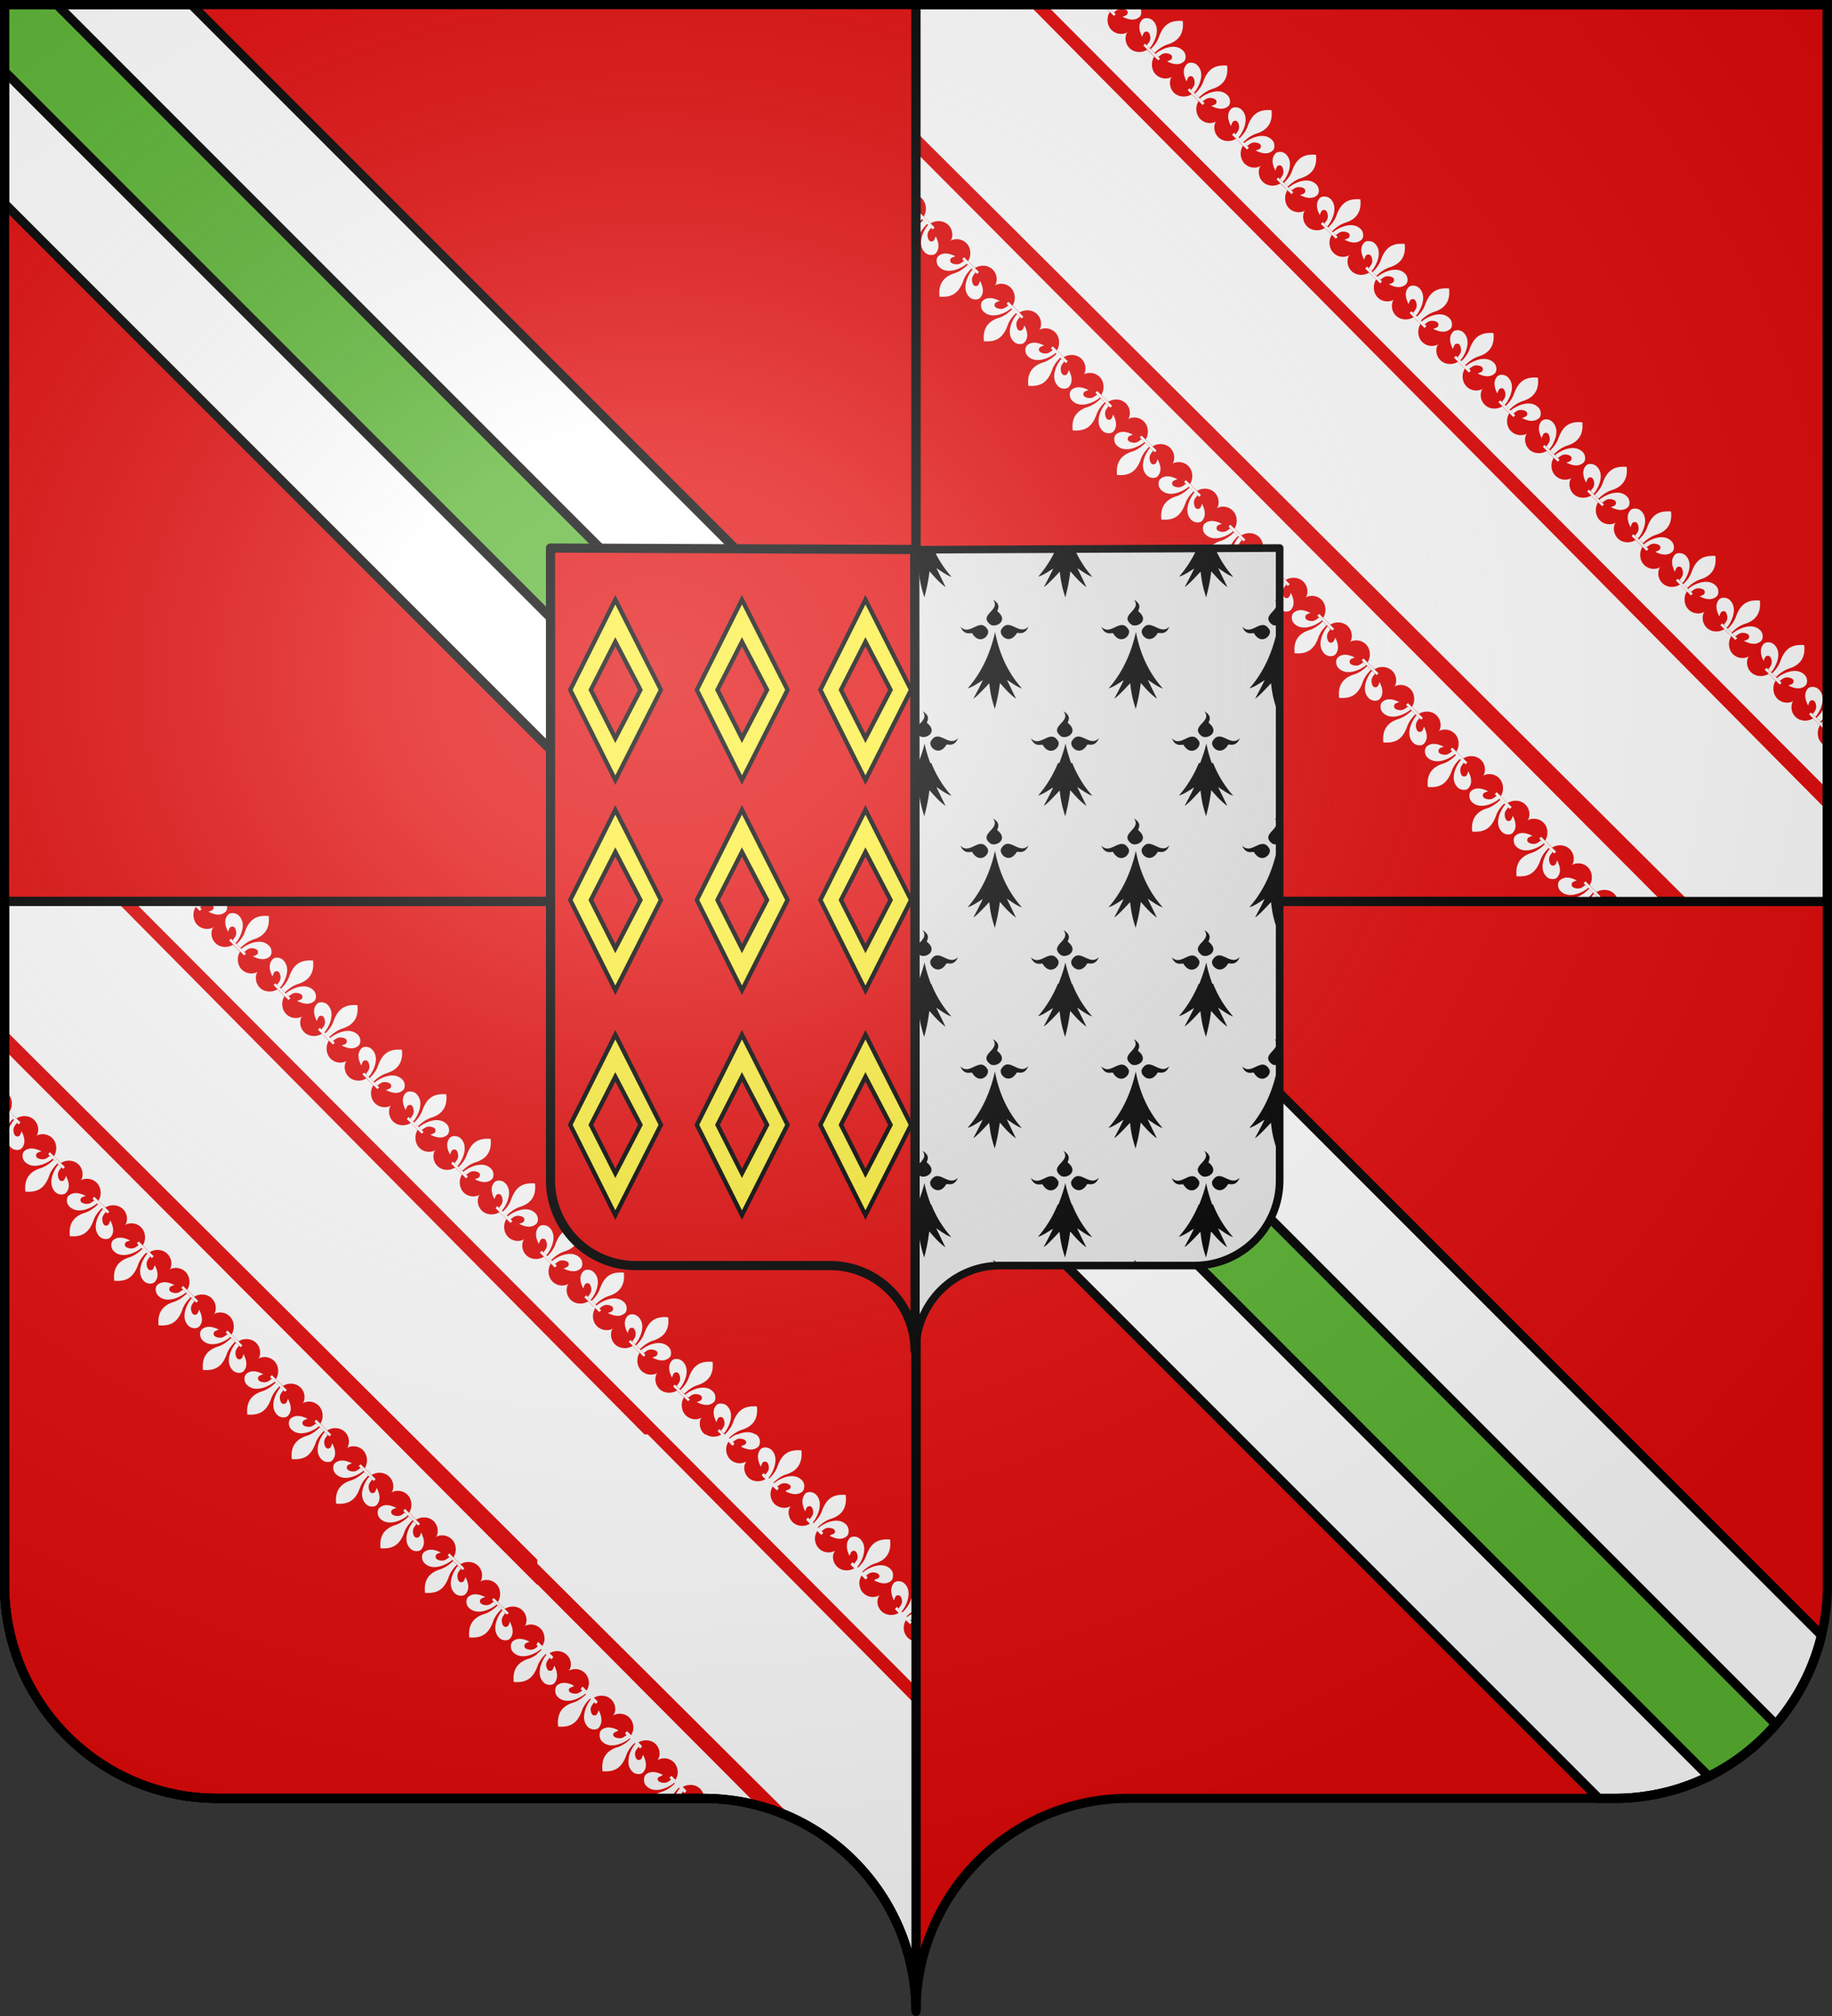
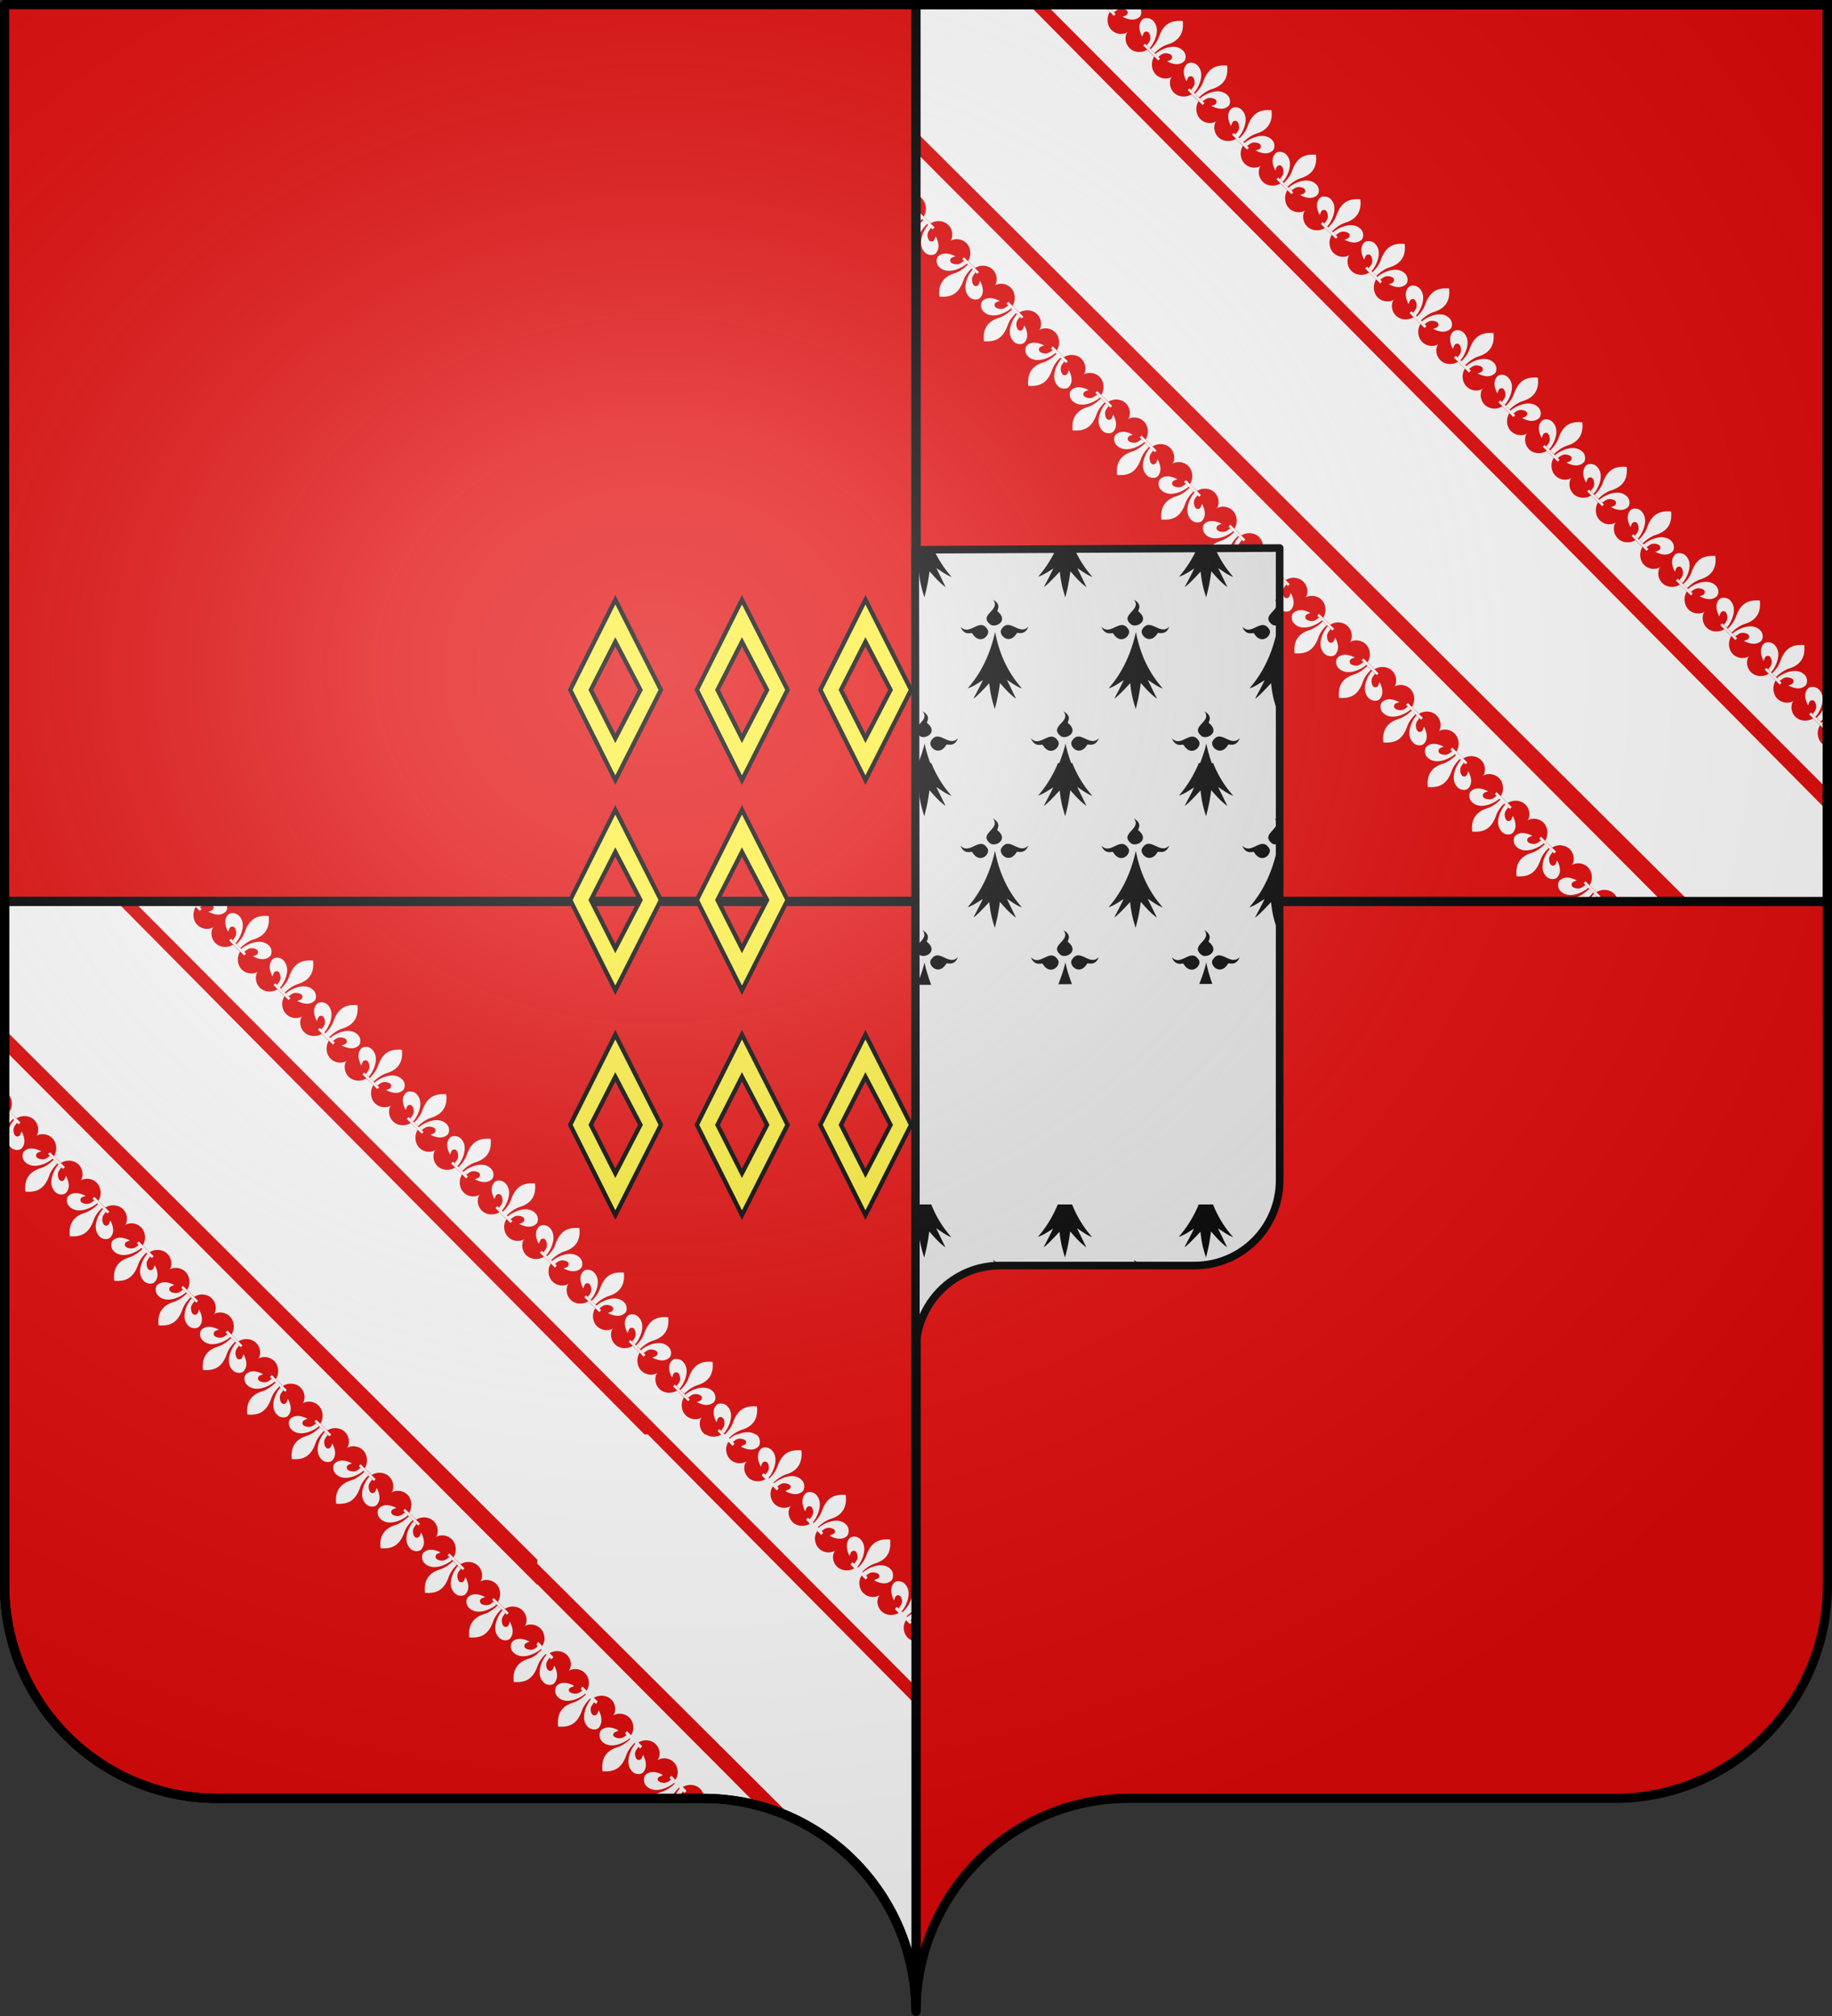
<svg xmlns="http://www.w3.org/2000/svg" xmlns:xlink="http://www.w3.org/1999/xlink" width="600" height="660" version="1.0">
  <rect width="100%" height="100%" fill="#333333" stroke="none" />
  <desc>Flag of Canton of Valais (Wallis)</desc>
  <defs>
    <radialGradient xlink:href="#a" id="d" cx="285.186" cy="200.448" r="300" fx="285.186" fy="200.448" gradientTransform="matrix(1.551 0 0 1.35 -227.894 -51.264)" gradientUnits="userSpaceOnUse" />
    <linearGradient id="a">
      <stop offset="0" style="stop-color:white;stop-opacity:.314" />
      <stop offset=".19" style="stop-color:white;stop-opacity:.251" />
      <stop offset=".6" style="stop-color:#6b6b6b;stop-opacity:.125" />
      <stop offset="1" style="stop-color:black;stop-opacity:.125" />
    </linearGradient>
  </defs>
  <g style="opacity:1;display:inline">
    <path d="M300 658.5c0-38.504 31.203-69.754 69.65-69.754h159.2c38.447 0 69.65-31.25 69.65-69.753V1.5H1.5v517.493c0 38.504 31.203 69.753 69.65 69.753h159.2c38.447 0 69.65 31.25 69.65 69.754" style="fill:#e20909;fill-opacity:1;fill-rule:nonzero;stroke:none;stroke-width:3;stroke-linecap:round;stroke-linejoin:round;stroke-miterlimit:4;stroke-dasharray:none;stroke-dashoffset:0;stroke-opacity:1;display:inline" />
    <path d="M598.5 1.5v293.625H300V1.5zM300 295.125V658.5c0-38.504-31.21-69.75-69.656-69.75H71.156C32.71 588.75 1.5 557.504 1.5 519V295.125z" style="opacity:1;fill:#e20909;fill-opacity:1;fill-rule:nonzero;stroke:#000;stroke-width:3;stroke-linecap:butt;stroke-linejoin:miter;marker:none;marker-start:none;marker-mid:none;marker-end:none;stroke-miterlimit:4;stroke-dasharray:none;stroke-dashoffset:0;stroke-opacity:1;visibility:visible;display:inline;overflow:visible" />
  </g>
  <g style="display:inline">
    <path d="M300.875 1.656V43.97L553.25 295.125h45.25v-29.687L337.063 1.656zm41.906 0c1.083 1.088 3.125 3.157 3.125 3.157l14.563 14.593L375 34l43.594 43.781 14.562 14.594 14.531 14.594 14.532 14.594 14.562 14.593 14.5 14.594 14.563 14.594 29.062 29.187 14.563 14.594 14.5 14.594 14.562 14.625 14.532 14.562s2.792 2.812 5.437 5.469v-13.937a4.4 4.4 0 0 1-1.875-1.125c-1.507-1.513-1.674-4.13-.562-5.844l-2.282-2.281c-1.719 1.104-4.274.981-5.781-.532-1.3-1.305-1.587-3.212-.937-4.812l.375-.375a4.46 4.46 0 0 1-5.344-.75c-1.507-1.513-1.674-4.13-.563-5.844l-2.281-2.281c-1.72 1.105-4.274.981-5.781-.531a4.45 4.45 0 0 1-.969-4.813l.406-.406c-1.694.959-3.929.733-5.375-.719-1.507-1.513-1.643-4.129-.531-5.844L564.688 206c-1.72 1.105-4.244.982-5.75-.531a4.45 4.45 0 0 1-.97-4.813c.033-.032.376-.406.376-.406-1.695.959-3.898.733-5.344-.719-1.507-1.513-1.674-4.129-.562-5.844l-2.282-2.28c-1.719 1.104-4.243.98-5.75-.532a4.45 4.45 0 0 1-.968-4.812c.032-.033.375-.407.375-.407-1.695.959-3.898.733-5.344-.719-1.507-1.512-1.674-4.128-.563-5.843l-2.281-2.281c-1.72 1.104-4.243.981-5.75-.532-1.3-1.305-1.65-3.212-1-4.812l.406-.406a4.46 4.46 0 0 1-5.343-.75c-1.507-1.513-1.675-4.098-.563-5.813l-2.281-2.281c-1.72 1.105-4.275.981-5.782-.531a4.45 4.45 0 0 1-.968-4.813l.406-.406a4.46 4.46 0 0 1-5.344-.75c-1.507-1.513-1.674-4.098-.562-5.813l-2.281-2.281c-1.72 1.105-4.275.982-5.782-.531a4.45 4.45 0 0 1-.969-4.813c.033-.032.407-.375.407-.375-1.695.959-3.93.67-5.375-.781-1.507-1.513-1.643-4.098-.531-5.812L492 133.03c-1.72 1.105-4.243.982-5.75-.531a4.45 4.45 0 0 1-.969-4.812c.033-.033.375-.407.375-.407a4.46 4.46 0 0 1-5.344-.75c-1.506-1.513-1.674-4.097-.562-5.812l-2.281-2.281c-1.72 1.104-4.243.981-5.75-.532a4.45 4.45 0 0 1-.969-4.812c.032-.033.375-.406.375-.406a4.46 4.46 0 0 1-5.344-.75c-1.507-1.513-1.674-4.098-.562-5.813l-2.281-2.281c-1.72 1.105-4.275.981-5.782-.531a4.45 4.45 0 0 1-.969-4.813l.407-.406c-1.695.959-3.93.733-5.375-.719-1.507-1.513-1.643-4.16-.531-5.875l-2.313-2.25c-1.72 1.105-4.243.982-5.75-.531-1.296-1.301-1.609-3.216-.969-4.813l.406-.406c-1.694.959-3.897.733-5.343-.719-1.507-1.513-1.674-4.16-.563-5.875l-2.281-2.25c-1.72 1.105-4.274.982-5.781-.531-1.3-1.305-1.618-3.243-.969-4.844.034-.033.406-.375.406-.375a4.51 4.51 0 0 1-5.375-.75c-1.507-1.513-1.643-4.129-.531-5.844l-2.312-2.25c-1.72 1.105-4.244.95-5.75-.562a4.45 4.45 0 0 1-.97-4.812l.376-.376a4.46 4.46 0 0 1-5.344-.75c-1.507-1.512-1.674-4.097-.562-5.812l-2.282-2.312c-1.719 1.104-4.274.981-5.781-.532a4.45 4.45 0 0 1-.969-4.812c.033-.033.406-.375.406-.375a4.46 4.46 0 0 1-5.343-.75c-1.507-1.513-1.674-4.098-.563-5.813l-2.281-2.281c-1.72 1.105-4.274.982-5.781-.531-1.3-1.306-1.618-3.243-.969-4.844.032-.032.406-.375.406-.375a4.51 4.51 0 0 1-5.375-.75c-1.507-1.513-1.643-4.098-.531-5.812l-2.312-2.282c-1.72 1.105-4.244.982-5.75-.531a4.45 4.45 0 0 1-.97-4.812c.034-.033.376-.407.376-.407a4.46 4.46 0 0 1-5.344-.75c-1.507-1.513-1.643-4.129-.531-5.844l-2.313-2.25c-1.492.96-3.577.967-5.094-.03zm18.469 0c1.41 1.4 3.563 3.563 3.563 3.563l.593-.625s-1.557-1.536-2.969-2.938zm1.281 0c.307.306.91.9 1.094 1.063.367-.376.77-.734 1.188-1.063zm3.594 0c-1.044.497-1.885 1.062-2.219 1.407.13.127.786.775.938.937.773-.493 1.433-1.412 3.062-1.094 1.63.319 1.563 1.228 1.281 1.75-.255.474-1.427.752-1.53.844 2.384 1.203 4.178 1.219 5.53.063.818-.692.8-2.477-.156-3.47a5 5 0 0 0-.469-.437zm9.531 4.282c-.658-.026-1.277.156-1.625.562-1.163 1.345-1.176 3.126.031 5.5.086-.03.352-1.238.844-1.5.525-.28 1.463-.34 1.781 1.281.32 1.622-.598 2.262-1.093 3.031.162.152.809.81.937.938 1.023-.98 4.116-6.095 1-9.062-.498-.476-1.216-.725-1.875-.75m10.281.906c-3.057.106-5.04 1.518-6.375 5.25-.496 1.437-1.457 2.784-2.687 3.969.197.203 1.067 1.06 1.281 1.25 1.178-1.207 2.667-2.208 4.125-2.72 4.567-1.358 5.432-4.54 5.094-7.687h-.031l-.031-.031a13 13 0 0 0-1.375-.031m-10.906 7.469-.594.593 4.907 4.875.594-.593zm9.313 1c-2.556-.03-5.229 1.644-5.906 2.343.128.128.785.776.937.938.773-.493 1.433-1.412 3.063-1.094 1.629.318 1.562 1.259 1.28 1.781-.254.474-1.396.72-1.5.813 2.385 1.203 4.148 1.219 5.5.062.818-.691.8-2.476-.156-3.468-.93-.97-2.056-1.362-3.218-1.375m5.875 5.218c-.659-.025-1.278.188-1.625.594-1.163 1.345-1.207 3.126 0 5.5.068.15.318-1.251.844-1.531.525-.28 1.43-.34 1.75 1.281.318 1.622-.568 2.262-1.063 3.031.162.152.81.81.938.938 1.022-.98 4.116-6.095 1-9.063-.499-.475-1.186-.724-1.844-.75m10.25.907c-3.058.106-5.041 1.549-6.375 5.28-.497 1.438-1.458 2.754-2.688 3.938.197.204 1.067 1.06 1.281 1.25 1.179-1.207 2.698-2.207 4.157-2.718 4.566-1.359 5.4-4.51 5.062-7.657l-.031-.031-.031-.031c-.241-.018-.461-.03-.688-.032-.226-.001-.469-.007-.687 0m-10.906 7.468-.594.594 4.906 4.875.625-.594zm9.312 1c-2.556-.03-5.197 1.645-5.875 2.344.129.128.754.745.906.906.774-.492 1.433-1.35 3.063-1.031 1.629.318 1.594 1.228 1.312 1.75-.281.522-1.682.744-1.531.813 2.384 1.203 4.178 1.218 5.531.062.817-.691.768-2.508-.187-3.5-.931-.97-2.057-1.33-3.219-1.344m5.875 5.219c-.658-.026-1.277.187-1.625.594-1.163 1.345-1.207 3.126 0 5.5.069.15.35-1.252.875-1.532s1.431-.34 1.75 1.282-.598 2.262-1.094 3.031c-.097-.097-.531-.5-.531-.5l-.625.594 4.906 4.875.625-.594s-.85-.885-1.5-1.531c-.677-.673-.857-.832-1.594-1.563-.153-.152-.174-.206-.312-.343 1.023-.981 4.085-6.095.969-9.063-.498-.476-1.186-.724-1.844-.75m1.188 10.156c.196.204 1.098 1.03 1.312 1.219 1.178-1.207 2.635-2.208 4.094-2.719 4.566-1.358 5.432-4.51 5.094-7.656v-.031l-.063-.032c-.24-.018-.458-.025-.687-.03-.216-.006-.42-.007-.625 0-3.081.094-5.098 1.532-6.438 5.28-.497 1.437-1.458 2.785-2.687 3.97m1.593 1.563c.13.128.786.744.938.906.773-.493 1.433-1.35 3.062-1.031 1.63.318 1.563 1.227 1.281 1.75-.281.522-1.681.744-1.53.812 2.384 1.203 4.146 1.22 5.5.063.816-.692.83-2.508-.126-3.5-.93-.97-2.088-1.33-3.25-1.344-2.556-.03-5.197 1.644-5.875 2.344m11.75 2.875c-.658-.026-1.277.187-1.625.593-1.163 1.346-1.176 3.127.031 5.5.07.15.288-1.25.813-1.53s1.463-.341 1.781 1.28c.319 1.622-.567 2.262-1.062 3.032.162.151.778.778.906.906 1.023-.98 4.116-6.063 1-9.031-.498-.476-1.185-.725-1.844-.75m10.313.906c-3.081.095-5.066 1.533-6.406 5.281-.497 1.437-1.458 2.785-2.688 3.969.197.203 1.036 1.03 1.25 1.219 1.178-1.207 2.698-2.208 4.156-2.719 4.567-1.358 5.432-4.51 5.094-7.656l-.062-.032v-.03a14 14 0 0 0-1.344-.032m-128.719.094v13.5c.399.207.76.477 1.094.812 1.507 1.513 1.674 4.13.562 5.844l2.281 2.25c1.72-1.105 4.275-.982 5.782.531 1.3 1.306 1.618 3.243.969 4.844-.033.032-.407.375-.407.375a4.51 4.51 0 0 1 5.375.75c1.507 1.513 1.643 4.129.531 5.844l2.313 2.25c1.72-1.105 4.243-.982 5.75.531 1.3 1.305 1.618 3.243.969 4.844l-.375.375a4.46 4.46 0 0 1 5.344.75c1.506 1.513 1.674 4.129.562 5.844l2.281 2.25c1.72-1.105 4.275-.95 5.781.562 1.3 1.305 1.587 3.212.938 4.813l-.375.374a4.46 4.46 0 0 1 5.344.75c1.507 1.513 1.674 4.13.562 5.844l2.281 2.281c1.72-1.104 4.244-.981 5.75.532 1.3 1.305 1.65 3.212 1 4.812-.032.033-.406.375-.406.375a4.51 4.51 0 0 1 5.375.75c1.507 1.513 1.643 4.13.531 5.844l2.313 2.281c1.72-1.105 4.243-.981 5.75.531a4.45 4.45 0 0 1 .969 4.813l-.375.375a4.416 4.416 0 0 1 5.312.75c1.507 1.513 1.674 4.129.563 5.844l2.281 2.281c1.72-1.105 4.274-.982 5.781.531a4.45 4.45 0 0 1 .969 4.813c-.034.033-.406.375-.406.375a4.51 4.51 0 0 1 5.375.75c1.507 1.513 1.643 4.129.531 5.844l2.313 2.28c1.719-1.104 4.243-.98 5.75.532a4.45 4.45 0 0 1 .968 4.813l-.375.375a4.46 4.46 0 0 1 5.344.75c1.507 1.512 1.674 4.128.563 5.843l2.28 2.25c1.72-1.105 4.275-.981 5.782.531 1.3 1.306 1.587 3.244.938 4.844l-.375.406c1.694-.958 3.897-.733 5.343.72 1.507 1.512 1.674 4.128.563 5.843l2.281 2.25c1.72-1.105 4.243-.95 5.75.563 1.3 1.305 1.65 3.211 1 4.812l-.406.406c1.694-.959 3.929-.733 5.375.719 1.507 1.513 1.643 4.129.531 5.844l2.313 2.281c1.719-1.105 4.243-.982 5.75.531a4.45 4.45 0 0 1 .968 4.813l-.375.375a4.46 4.46 0 0 1 5.344.75c1.507 1.513 1.643 4.129.531 5.844l2.313 2.28c1.719-1.104 4.243-.98 5.75.532a4.42 4.42 0 0 1 .969 4.781v.031c-.034.034-.407.375-.407.375a4.51 4.51 0 0 1 5.375.75c1.507 1.513 1.643 4.13.531 5.844l2.313 2.281c1.72-1.104 4.243-.981 5.75.532a4.43 4.43 0 0 1 1 4.781v.031c-.034.034-.406.375-.406.375 1.694-.959 3.897-.67 5.344.781 1.506 1.513 1.674 4.098.562 5.813l2.281 2.281c1.72-1.105 4.275-.981 5.781.531 1.3 1.306 1.587 3.212.938 4.813l-.375.375a4.46 4.46 0 0 1 5.344.75c1.507 1.513 1.674 4.129.562 5.844l2.281 2.281c1.72-1.105 4.275-.982 5.782.531a4.45 4.45 0 0 1 .969 4.813l-.407.406c1.695-.959 3.93-.733 5.375.719 1.507 1.513 1.643 4.129.531 5.844l2.313 2.28c1.72-1.104 4.243-.98 5.75.532a4.45 4.45 0 0 1 .969 4.813c-.033.032-.375.406-.375.406 1.694-.959 3.897-.733 5.343.719 1.507 1.512 1.675 4.128.563 5.843l2.281 2.281c1.72-1.104 4.243-.981 5.75.532.71.712 1.094 1.608 1.219 2.531h14.438c-3.03-3.043-6.157-6.187-6.157-6.187l-14.562-14.594-14.532-14.594-14.53-14.594-29.063-29.187-14.563-14.594-29.062-29.187-14.531-14.625-14.532-14.594-14.562-14.594-14.531-14.594-14.532-14.562-14.531-14.594L320.094 70 305.53 55.406s-2.603-2.626-4.656-4.687m117.781 7.406-.594.563 4.907 4.874.594-.593zm9.281.969c-2.555-.03-5.197 1.644-5.875 2.343.13.128.786.745.938.907.773-.493 1.433-1.35 3.063-1.032 1.629.319 1.562 1.228 1.28 1.75-.28.523-1.681.745-1.53.813 2.384 1.203 4.178 1.219 5.53.063.818-.692.8-2.477-.156-3.47-.93-.97-2.088-1.36-3.25-1.374m5.407 5.25c-.473.062-.896.258-1.156.562-1.163 1.346-1.176 3.095.03 5.469.07.15.32-1.22.844-1.5.526-.28 1.432-.34 1.75 1.281.32 1.622-.567 2.262-1.062 3.031.162.152.81.81.938.938 1.022-.98 4.116-6.095 1-9.062-.499-.476-1.217-.694-1.875-.72-.165-.006-.312-.02-.47 0m10.75.875c-3.058.106-5.041 1.55-6.375 5.281-.497 1.437-1.458 2.784-2.688 3.969.197.203 1.067 1.029 1.281 1.219 1.178-1.207 2.667-2.208 4.125-2.72 4.567-1.358 5.432-4.51 5.094-7.656l-.031-.03-.031-.032a13 13 0 0 0-1.375-.031m-142.906 4.375s-.156.183-.313.344v.562c.057.062.221.253.281.313-.095.06-.188.144-.281.218v1.563c.544-.332.973-.654 1.188-.875.649.646.88.884 1.593 1.594l.344.343c-1.023.98-4.116 6.095-1 9.063.996.951 2.805 1 3.5.187 1.163-1.345 1.176-3.126-.031-5.5-.069-.15-.319 1.22-.844 1.5s-1.463.34-1.781-1.281c-.319-1.622.598-2.262 1.094-3.031.093.093.53.5.53.5l.626-.625zm2.468 3.719a47 47 0 0 0-1.281-1.22 12 12 0 0 1-1.5 1.313v4.125c.03-.083.064-.166.094-.25.497-1.437 1.457-2.784 2.687-3.969m129.532-.626-.594.626 4.906 4.843.594-.562s-.853-.886-1.5-1.531c-1.449-1.443-3.406-3.376-3.406-3.376m3.406 3.376c.129.127.785.713.937.874.774-.492 1.433-1.349 3.063-1.03 1.629.318 1.563 1.227 1.281 1.75s-1.65.775-1.5.843c2.384 1.203 4.147 1.188 5.5.031.817-.691.799-2.476-.156-3.469-.931-.97-2.088-1.33-3.25-1.343-2.556-.03-5.197 1.644-5.875 2.344m11.281 2.874c-.468.063-.896.258-1.156.563-1.163 1.345-1.176 3.095.031 5.469.069.15.319-1.22.844-1.5s1.462-.34 1.781 1.281c.319 1.622-.598 2.262-1.094 3.031.163.152.81.81.938.938 1.023-.98 4.116-6.095 1-9.063-.498-.475-1.217-.693-1.875-.719-.165-.006-.313-.02-.469 0m10.75.876c-3.058.106-5.04 1.549-6.375 5.28-.497 1.438-1.458 2.785-2.687 3.97a47 47 0 0 0 1.28 1.218c1.179-1.207 2.667-2.207 4.126-2.719 4.566-1.358 5.432-4.51 5.094-7.656l-.032-.031-.031-.031a13 13 0 0 0-1.375-.031M309.719 83c-.913-.007-1.699.266-2.375.844-.817.691-.8 2.476.156 3.469 2.98 3.103 8.139.017 9.125-1-.129-.128-.785-.714-.937-.876-.774.493-1.434 1.35-3.063 1.032s-1.563-1.228-1.281-1.75c.281-.523 1.682-.744 1.531-.813-1.192-.601-2.243-.9-3.156-.906m6.906 3.313 3.406 3.374.594-.624-4.906-4.844-.594.594s.86.864 1.5 1.5m.313.374c-1.179 1.207-2.698 2.208-4.157 2.72-4.566 1.358-5.432 4.51-5.094 7.656l.063.03v.032c3.855.29 6.225-.985 7.75-5.25.497-1.437 1.458-2.784 2.688-3.969a46 46 0 0 0-1.25-1.219m130.78.594-.593.625 4.906 4.875.594-.625s-.86-.864-1.5-1.5c-1.447-1.436-3.406-3.375-3.406-3.375m3.407 3.375c.129.128.817.745.969.906.773-.492 1.433-1.38 3.062-1.062 1.63.318 1.532 1.228 1.25 1.75-.281.522-1.65.775-1.5.844 2.385 1.203 4.147 1.187 5.5.031.817-.691.8-2.477-.156-3.469-.931-.97-2.057-1.33-3.219-1.344-2.556-.03-5.228 1.645-5.906 2.344M318.531 88.25c-1.023.98-4.085 6.095-.969 9.063.997.95 2.774.968 3.47.156 1.162-1.346 1.175-3.095-.032-5.469-.069-.15-.319 1.22-.844 1.5s-1.431.34-1.75-1.281c-.318-1.622.567-2.262 1.063-3.031-.163-.152-.81-.81-.938-.938m144.375 5.25c-.658-.026-1.277.187-1.625.594-1.163 1.345-1.176 3.095.031 5.469.093-.104.337-1.247.813-1.5.525-.28 1.463-.341 1.781 1.28.319 1.623-.567 2.263-1.062 3.032.162.152.778.809.906.938 1.023-.981 4.116-6.095 1-9.063-.498-.476-1.185-.724-1.844-.75m.844 9.813c-.698-.682-1.5-1.438-1.5-1.438l-.594.625 4.906 4.875.625-.625-.593-.594c.773-.492 1.433-1.38 3.062-1.062 1.63.318 1.594 1.227 1.313 1.75s-1.682.775-1.531.844c2.384 1.203 4.178 1.187 5.53.03.818-.69.768-2.476-.187-3.468-.93-.97-2.057-1.33-3.219-1.344-2.555-.03-5.197 1.645-5.875 2.344-.139-.138-.206-.238-.312-.344 1.178-1.207 2.698-2.239 4.156-2.75 4.567-1.358 5.4-4.51 5.063-7.656l-.031-.031-.032-.031a13 13 0 0 0-1.375-.032c-3.057.106-5.04 1.55-6.375 5.281-.497 1.437-1.457 2.785-2.687 3.97-.16-.16-.18-.185-.344-.344m-139.5-5.72c-.913-.006-1.699.266-2.375.844-.817.692-.799 2.477.156 3.47 2.98 3.103 8.14.048 9.125-.97-.129-.127-.785-.744-.937-.906-.774.493-1.433 1.35-3.063 1.031-1.629-.318-1.563-1.227-1.281-1.75s1.682-.744 1.531-.812c-1.192-.602-2.243-.9-3.156-.906m6.906 3.344c.678.673.858.832 1.594 1.563.838.832 1.813 1.781 1.813 1.781l.625-.594-4.907-4.874-.625.593s.85.886 1.5 1.531m1.594 1.563a49 49 0 0 0-1.312-1.219c-1.179 1.207-2.667 2.208-4.125 2.719-4.567 1.358-5.401 4.51-5.063 7.656v.031l.031.032c3.855.289 6.225-.985 7.75-5.25.497-1.437 1.49-2.785 2.719-3.969m.313.375c-1.023.98-4.085 6.063-.97 9.031.997.952 2.774.97 3.47.156 1.162-1.345 1.175-3.094-.032-5.468-.068-.15-.318 1.22-.844 1.5-.525.28-1.43.34-1.75-1.281-.318-1.622.568-2.262 1.063-3.032-.162-.151-.81-.778-.937-.906m144.375 5.219c-.659-.026-1.278.187-1.625.594-1.163 1.345-1.208 3.126 0 5.5.068.15.35-1.252.875-1.532s1.43-.34 1.75 1.281c.318 1.622-.568 2.262-1.063 3.032.162.151.81.809.938.937 1.022-.98 4.084-6.094.968-9.062-.498-.476-1.185-.725-1.844-.75m10.28.906c-3.057.106-5.071 1.55-6.406 5.281-.496 1.437-1.457 2.785-2.687 3.969.197.203 1.098 1.06 1.313 1.25 1.178-1.207 2.666-2.239 4.125-2.75 4.566-1.358 5.4-4.51 5.062-7.656v-.031l-.062-.032a12 12 0 0 0-1.344-.031m-9.093 9.25c-.838-.832-1.812-1.781-1.812-1.781l-.625.625 4.906 4.875.625-.625s-.442-.474-.563-.594c.774-.493 1.433-1.38 3.063-1.062 1.629.318 1.563 1.227 1.281 1.75s-1.682.775-1.531.843c2.384 1.203 4.178 1.188 5.531.031.817-.69.799-2.476-.156-3.468-.931-.97-2.088-1.33-3.25-1.344-2.556-.03-5.197 1.644-5.875 2.344-.68-.675-.85-.856-1.594-1.594m-139.844-6.062c-.913-.007-1.698.265-2.375.843-.817.692-.799 2.508.156 3.5 2.98 3.104 8.14.018 9.125-1 .678.675.858.83 1.594 1.563.839.835 1.813 1.781 1.813 1.781l.625-.594-4.906-4.875-.625.594s.46.492.593.625c-.773.493-1.433 1.35-3.062 1.031-1.63-.318-1.594-1.227-1.313-1.75s1.682-.744 1.531-.812c-1.192-.602-2.243-.9-3.156-.906m8.5 4.906a47 47 0 0 0-1.281-1.219c-1.178 1.207-2.698 2.208-4.156 2.719-4.567 1.358-5.4 4.51-5.063 7.656l.031.031.032.031c3.854.29 6.225-.984 7.75-5.25.497-1.436 1.457-2.784 2.687-3.968m.344.375c-1.023.98-4.116 6.063-1 9.031.996.951 2.773.969 3.469.156 1.163-1.345 1.176-3.095-.031-5.469-.093.104-.337 1.247-.813 1.5-.525.28-1.463.341-1.781-1.28-.319-1.623.567-2.263 1.062-3.032-.162-.152-.778-.778-.906-.906m144.344 5.219c-.659-.026-1.278.187-1.625.593-1.163 1.346-1.176 3.126.031 5.5.069.15.319-1.251.844-1.531s1.431-.34 1.75 1.281c.318 1.622-.567 2.262-1.063 3.031.163.152.81.81.938.938 1.023-.98 4.085-6.063.969-9.031a2.9 2.9 0 0 0-1.844-.781m10.281.906c-3.058.106-5.04 1.55-6.375 5.281-.497 1.437-1.458 2.784-2.687 3.969.196.203 1.035 1.029 1.25 1.219 1.178-1.207 2.697-2.208 4.156-2.72 4.566-1.358 5.432-4.51 5.094-7.655l-.032-.032-.031-.031a13 13 0 0 0-1.375-.031m-148.906 3.187c-.913-.006-1.73.266-2.406.844-.818.691-.768 2.508.187 3.5 2.98 3.104 8.139.017 9.125-1-.129-.128-.817-.745-.969-.906-.773.492-1.402 1.35-3.031 1.031-1.63-.318-1.563-1.228-1.281-1.75.281-.522 1.65-.744 1.5-.812-1.192-.602-2.212-.9-3.125-.907m6 1.219-.594.594 4.906 4.875.594-.594zm1.187 2.469c-1.178 1.207-2.666 2.207-4.125 2.719-4.566 1.358-5.432 4.51-5.094 7.656l.032.031v.031c3.854.29 6.256-.953 7.781-5.219.497-1.436 1.458-2.784 2.688-3.968a48 48 0 0 0-1.282-1.25m130.813.594-.594.625 4.906 4.875.594-.625s-.442-.474-.562-.594c.773-.493 1.433-1.381 3.062-1.063 1.63.319 1.563 1.228 1.281 1.75-.281.523-1.682.776-1.531.844 2.384 1.203 4.178 1.188 5.531.031.817-.691.8-2.476-.156-3.469-.931-.97-2.088-1.33-3.25-1.343-2.556-.03-5.197 1.644-5.875 2.344-1.447-1.437-3.406-3.375-3.406-3.375m-129.188 1c-1.023.98-4.116 6.063-1 9.03.996.952 2.805.97 3.5.157 1.163-1.345 1.145-3.126-.062-5.5-.069-.15-.288 1.251-.813 1.531s-1.462.34-1.781-1.281c-.319-1.622.567-2.262 1.063-3.031-.163-.152-.778-.778-.907-.906m144.375 5.218c-.658-.025-1.308.188-1.656.594-1.163 1.345-1.176 3.126.031 5.5.069.15.319-1.251.844-1.531s1.431-.34 1.75 1.281c.319 1.622-.567 2.262-1.062 3.031.162.152.809.81.937.938 1.023-.98 4.116-6.064 1-9.031a2.9 2.9 0 0 0-1.844-.782m10.25.906c-3.057.107-5.04 1.55-6.375 5.282-.497 1.437-1.457 2.784-2.687 3.969.196.203 1.067 1.029 1.281 1.218 1.178-1.207 2.666-2.207 4.125-2.719 4.566-1.358 5.432-4.51 5.094-7.656l-.032-.031h-.03c-.483-.036-.939-.078-1.376-.062m-148.906 3.188c-.913-.007-1.699.266-2.375.844-.817.691-.799 2.508.156 3.5 2.98 3.103 8.14.017 9.125-1-.129-.128-.785-.745-.937-.906-.774.492-1.433 1.38-3.063 1.062-1.629-.318-1.563-1.259-1.281-1.781.282-.523 1.65-.744 1.5-.813-1.192-.601-2.212-.9-3.125-.906m6 1.219-.594.594 4.906 4.875.594-.594zm1.188 2.469c-1.179 1.206-2.667 2.207-4.125 2.718-4.567 1.359-5.432 4.541-5.094 7.688h.031l.031.031c3.855.29 6.225-.954 7.75-5.219.497-1.437 1.458-2.784 2.688-3.969a48 48 0 0 0-1.281-1.25m130.812.625-.594.562 4.906 4.906.594-.625zm-129.187.937c-1.023.98-4.117 6.095-1 9.063.996.95 2.804 1 3.5.187 1.162-1.345 1.175-3.126-.032-5.5-.068-.15-.318 1.22-.844 1.5-.525.28-1.43.34-1.75-1.281-.318-1.622.568-2.262 1.063-3.031-.162-.152-.81-.81-.937-.938m138.468.063c-2.556-.03-5.166 1.644-5.843 2.343.128.128.754.745.906.906.773-.492 1.433-1.38 3.062-1.062 1.63.318 1.563 1.228 1.282 1.75-.282.522-1.651.775-1.5.844 2.384 1.203 4.147 1.187 5.5.031.817-.691.798-2.477-.157-3.469-.93-.97-2.088-1.33-3.25-1.344m5.407 5.218c-.468.062-.896.258-1.157.563-1.163 1.345-1.176 3.126.032 5.5.068.15.318-1.252.843-1.531.525-.28 1.463-.341 1.782 1.28.318 1.623-.599 2.263-1.094 3.032.162.152.809.809.937.938 1.023-.981 4.116-6.064 1-9.032-.498-.475-1.216-.724-1.875-.75-.164-.006-.313-.02-.468 0m10.75.906c-3.058.107-5.041 1.519-6.375 5.25-.497 1.437-1.458 2.785-2.688 3.97.197.203 1.067 1.028 1.281 1.218 1.178-1.207 2.667-2.208 4.125-2.719 4.567-1.358 5.432-4.51 5.094-7.656l-.031-.031h-.032a13 13 0 0 0-1.375-.031m-148.907 3.125a3.5 3.5 0 0 0-2.375.875c-.817.692-.799 2.508.156 3.5 2.98 3.104 8.14.018 9.125-1-.128-.127-.785-.744-.937-.906-.773.493-1.433 1.381-3.062 1.063-1.63-.319-1.563-1.228-1.282-1.75.282-.523 1.682-.776 1.531-.844-1.192-.602-2.243-.93-3.156-.937m6.906 3.375c.822.82 1.135 1.107 1.938 1.907.607.604 1.469 1.437 1.469 1.437l.594-.594-4.907-4.875-.594.594s.852.886 1.5 1.531m1.938 1.907c-1.023.98-4.116 6.094-1 9.062.996.952 2.773 1 3.469.188 1.163-1.346 1.176-3.126-.031-5.5-.07-.15-.288 1.22-.813 1.5s-1.463.34-1.781-1.281c-.319-1.622.567-2.262 1.062-3.032-.162-.151-.778-.809-.906-.937m-1.625-1.563c-1.178 1.207-2.698 2.24-4.156 2.75-4.567 1.359-5.432 4.51-5.094 7.656h.063v.032c3.854.289 6.225-.954 7.75-5.219.496-1.437 1.457-2.784 2.687-3.969-.197-.203-1.036-1.06-1.25-1.25m130.781.625-.593.594 4.906 4.844.593-.563zm9.313 1c-2.556-.03-5.229 1.645-5.907 2.344.13.128.817.745.97.906.773-.492 1.432-1.38 3.062-1.062s1.531 1.227 1.25 1.75c-.255.473-1.397.72-1.5.812 2.384 1.203 4.147 1.22 5.5.063.817-.692.799-2.477-.157-3.469-.93-.97-2.056-1.33-3.218-1.344m5.375 5.219c-.468.062-.865.258-1.125.563-1.163 1.345-1.176 3.126.031 5.5.069.15.287-1.22.813-1.5.525-.28 1.462-.372 1.78 1.25.32 1.621-.566 2.261-1.062 3.03.163.152.778.81.907.938 1.022-.98 4.116-6.094 1-9.062-.499-.476-1.186-.693-1.844-.719-.165-.006-.344-.02-.5 0m10.781.906c-3.058.106-5.072 1.518-6.406 5.25-.497 1.437-1.458 2.785-2.688 3.969.197.203 1.067 1.03 1.282 1.219 1.178-1.207 2.697-2.208 4.156-2.719 4.566-1.358 5.4-4.51 5.062-7.656l-.031-.031a13 13 0 0 0-1.375-.032m-148.937 3.156c-.913-.006-1.7.266-2.375.844-.818.692-.8 2.477.156 3.469 2.98 3.104 8.139.049 9.125-.969-.13-.128-.786-.744-.938-.906-.773.493-1.433 1.38-3.062 1.063-1.63-.319-1.532-1.228-1.25-1.75.264-.49 1.47-.76 1.5-.844-1.192-.602-2.244-.9-3.156-.906m6.03 1.22-.624.593 4.906 4.875.625-.594zm1.188 2.468c-1.178 1.207-2.666 2.239-4.125 2.75-4.566 1.358-5.432 4.51-5.094 7.656l.032.031c3.854.29 6.225-.953 7.75-5.218.497-1.437 1.489-2.785 2.719-3.969a48 48 0 0 0-1.282-1.25m130.813.625-.594.594 4.906 4.875.594-.594zm-129.219.938c-1.023.98-4.085 6.094-.969 9.062.996.951 2.774 1 3.469.188 1.163-1.346 1.176-3.127-.031-5.5-.069-.15-.319 1.22-.844 1.5s-1.431.34-1.75-1.282c-.319-1.621.567-2.23 1.063-3-.163-.151-.81-.84-.938-.969m138.5.062c-2.556-.03-5.197 1.644-5.875 2.344.129.128.785.744.938.906.773-.493 1.402-1.38 3.03-1.062 1.63.318 1.595 1.227 1.313 1.75-.255.473-1.427.751-1.531.843 2.384 1.203 4.178 1.188 5.531.031.817-.69.768-2.476-.187-3.468-.931-.97-2.057-1.33-3.219-1.344m5.375 5.219c-.468.062-.864.258-1.125.562-1.163 1.346-1.176 3.126.031 5.5.085-.03.352-1.237.844-1.5.525-.28 1.431-.372 1.75 1.25s-.567 2.262-1.062 3.031c.162.152.809.81.937.938 1.023-.98 4.116-6.095 1-9.062-.498-.476-1.217-.694-1.875-.72-.165-.006-.344-.02-.5 0m11.438.875c-.227-.002-.438.023-.657.031-3.057.106-5.04 1.518-6.375 5.25-.497 1.437-1.489 2.784-2.718 3.969.196.203 1.098 1.06 1.312 1.25 1.178-1.207 2.666-2.24 4.125-2.75 4.566-1.359 5.4-4.51 5.063-7.656v-.032l-.032-.031a11 11 0 0 0-.718-.031m-149.594 3.187c-.913-.006-1.699.266-2.375.844-.817.691-.768 2.477.187 3.469 2.98 3.103 8.108.048 9.094-.969-.129-.128-.754-.745-.906-.906-.774.492-1.433 1.38-3.063 1.062-1.629-.318-1.594-1.227-1.312-1.75.264-.49 1.502-.759 1.531-.844-1.192-.601-2.243-.9-3.156-.906m6.031 1.219-.625.594 4.906 4.875.625-.594zm1.188 2.469c-1.179 1.207-2.698 2.239-4.157 2.75-4.566 1.358-5.4 4.51-5.062 7.656h.031l.031.031c3.855.29 6.225-.954 7.75-5.219.497-1.436 1.458-2.784 2.688-3.968a48 48 0 0 0-1.281-1.25m130.812.625-.625.594 4.906 4.875.625-.594zm-129.187.969c-1.023.98-4.117 6.063-1 9.03.996.952 2.773 1 3.468.188 1.163-1.345 1.207-3.126 0-5.5-.068-.15-.318 1.22-.844 1.5-.525.28-1.43.372-1.75-1.25-.318-1.622.568-2.262 1.063-3.031-.162-.152-.81-.809-.937-.937m138.468.03c-2.556-.03-5.197 1.645-5.875 2.345.13.127.786.744.938.906.773-.493 1.433-1.381 3.062-1.063 1.63.319 1.563 1.228 1.282 1.75-.282.523-1.651.776-1.5.844 2.384 1.203 4.147 1.188 5.5.031.817-.691.798-2.476-.157-3.469-.93-.97-2.088-1.33-3.25-1.343m5.875 5.22c-.658-.026-1.277.156-1.625.562-1.163 1.345-1.176 3.126.032 5.5.068.15.318-1.22.843-1.5s1.432-.372 1.75 1.25-.567 2.262-1.062 3.031c.162.152.809.81.937.938 1.023-.98 4.085-6.095.969-9.063-.498-.475-1.185-.693-1.844-.719m10.313.875c-3.081.095-5.066 1.532-6.407 5.28-.496 1.438-1.457 2.785-2.687 3.97a48 48 0 0 0 1.281 1.25c1.178-1.207 2.667-2.24 4.125-2.75 4.567-1.359 5.432-4.51 5.094-7.657h-.031l-.032-.062a14 14 0 0 0-1.343-.031M426.03 199.75a3.5 3.5 0 0 0-2.375.875c-.817.691-.799 2.477.156 3.469 2.98 3.103 8.14.017 9.125-1-.128-.128-.785-.745-.937-.906-.773.492-1.433 1.38-3.062 1.062-1.63-.318-1.563-1.259-1.282-1.781.282-.523 1.65-.744 1.5-.813-1.192-.601-2.212-.9-3.125-.906m6 1.219-.594.594 4.907 4.875.594-.594zm1.188 2.469c-1.178 1.206-2.667 2.238-4.125 2.75-4.567 1.358-5.432 4.478-5.094 7.625l.031.062h.031c3.855.29 6.226-.985 7.75-5.25.497-1.437 1.458-2.753 2.688-3.937a48 48 0 0 0-1.281-1.25m130.812.625-.593.593 4.906 4.875.593-.594zm-129.187.968c-1.023.98-4.116 6.064-1 9.031.996.952 2.804 1 3.5.188 1.163-1.345 1.176-3.126-.031-5.5-.092.09-.365 1.245-.844 1.5-.525.28-1.463.372-1.781-1.25-.319-1.622.567-2.262 1.062-3.031-.162-.152-.778-.81-.906-.938m138.5.031c-2.556-.03-5.229 1.645-5.907 2.344.13.128.786.745.938.906.773-.492 1.433-1.38 3.063-1.062 1.629.318 1.562 1.228 1.28 1.75-.28.522-1.681.775-1.53.844 2.384 1.203 4.178 1.219 5.53.062.818-.691.8-2.508-.155-3.5-.932-.97-2.057-1.33-3.22-1.344m5.875 5.22c-.659-.026-1.278.155-1.625.562-1.163 1.345-1.207 3.126 0 5.5.068.15.318-1.22.843-1.5.526-.28 1.432-.34 1.75 1.281.32 1.622-.567 2.23-1.062 3 .162.152.81.809.938.938 1.022-.981 4.116-6.064 1-9.032-.499-.475-1.186-.724-1.844-.75m10.25.874c-3.058.106-5.041 1.55-6.375 5.281-.497 1.437-1.458 2.785-2.688 3.97.197.203 1.067 1.06 1.282 1.25 1.178-1.208 2.666-2.24 4.125-2.75 4.566-1.36 5.431-4.51 5.093-7.657h-.031l-.031-.062a13 13 0 0 0-1.375-.032m-148.907 3.188a3.5 3.5 0 0 0-2.375.875c-.817.691-.798 2.476.157 3.469 2.98 3.103 8.139.017 9.125-1-.13-.128-.786-.745-.938-.907-.773.493-1.433 1.381-3.062 1.063-1.63-.319-1.563-1.26-1.281-1.781.281-.523 1.65-.745 1.5-.813-1.193-.602-2.213-.9-3.125-.906m6 1.219-.593.593 4.906 4.875.594-.594zm1.188 2.5c-1.178 1.206-2.666 2.176-4.125 2.687-4.566 1.358-5.4 4.51-5.062 7.656v.063h.03c3.855.289 6.226-.954 7.75-5.219.498-1.437 1.458-2.784 2.688-3.969a47 47 0 0 0-1.281-1.219m130.813.593-.594.594 4.906 4.875.625-.594zm-129.188.969c-1.023.98-4.116 6.063-1 9.031.996.952 2.805 1 3.5.188 1.163-1.346 1.176-3.126-.031-5.5-.069-.15-.319 1.22-.844 1.5s-1.431.372-1.75-1.25.567-2.262 1.063-3.031c-.163-.152-.81-.81-.938-.938m138.5.031c-2.556-.03-5.197 1.645-5.875 2.344.129.128.754.745.906.906.774-.492 1.433-1.38 3.063-1.062 1.629.318 1.563 1.227 1.281 1.75s-1.65.775-1.5.844c2.384 1.203 4.147 1.218 5.5.062.817-.691.799-2.508-.156-3.5-.931-.97-2.057-1.33-3.219-1.344m5.875 5.219c-.658-.026-1.309.156-1.656.563-1.163 1.345-1.145 3.126.062 5.5.069.15.288-1.252.813-1.532s1.462-.309 1.781 1.313-.567 2.262-1.062 3.031c.162.152.777.778.906.906 1.023-.98 4.116-6.063 1-9.031-.498-.476-1.186-.724-1.844-.75m-138.656 4.063a3.5 3.5 0 0 0-2.375.875c-.817.69-.8 2.476.156 3.468 2.98 3.104 8.139.018 9.125-1-.129-.128-.785-.744-.937-.906-.774.493-1.434 1.38-3.063 1.063-1.63-.319-1.563-1.26-1.281-1.782.281-.522 1.682-.744 1.531-.812-1.192-.602-2.243-.9-3.156-.906m143.406.187a12 12 0 0 0-.875 1.906c-.497 1.437-1.458 2.785-2.687 3.969.196.203 1.067 1.06 1.28 1.25a12.6 12.6 0 0 1 2.282-1.844zm-137.406 1.031-.594.594 4.906 4.875.594-.594zm1.219 2.469c-1.179 1.207-2.698 2.208-4.157 2.719-4.566 1.358-5.432 4.54-5.094 7.687l.063.031c3.855.29 6.225-.953 7.75-5.218.497-1.437 1.458-2.785 2.688-3.969-.197-.203-1.036-1.06-1.25-1.25m130.812.625-.625.594 4.906 4.875.594-.594zm-129.187.969c-1.023.98-4.117 6.063-1 9.031.996.951 2.773 1 3.468.188 1.163-1.346 1.176-3.127-.031-5.5-.069-.15-.287 1.251-.812 1.53s-1.463.341-1.782-1.28c-.318-1.622.567-2.294 1.063-3.063-.163-.152-.778-.778-.906-.906M598.5 235.28c-.937.474-1.658.992-1.969 1.313.13.128.786.744.938.906.33-.21.657-.463 1.031-.687zm-128.875 8.25c-.913-.006-1.667.266-2.344.844-.817.691-.83 2.508.125 3.5 2.98 3.104 8.14.017 9.125-1 .141.14.206.237.313.344-1.178 1.207-2.667 2.239-4.125 2.75-4.567 1.358-5.432 4.51-5.094 7.656l.031.031c3.855.29 6.257-.954 7.781-5.219.497-1.436 1.458-2.784 2.688-3.968.16.159.18.184.344.344.684.666 1.469 1.406 1.469 1.406l.625-.594-4.907-4.875-.625.625s.441.473.563.594c-.774.492-1.433 1.38-3.063 1.062-1.629-.318-1.531-1.227-1.25-1.75.282-.522 1.65-.775 1.5-.844-1.192-.601-2.243-.9-3.156-.906m8.844 5.281c-1.023.981-4.116 6.064-1 9.032.996.951 2.773 1 3.469.187 1.162-1.345 1.175-3.126-.032-5.5-.068-.15-.287 1.252-.812 1.531-.525.28-1.463.341-1.781-1.28-.32-1.623.567-2.294 1.062-3.063-.162-.152-.778-.778-.906-.906m5.687 9.313c-.913-.007-1.667.266-2.344.844-.817.691-.798 2.508.157 3.5 2.98 3.103 8.107.017 9.094-1 .139.138.206.237.312.344-1.178 1.206-2.666 2.238-4.125 2.75-4.566 1.358-5.432 4.51-5.094 7.656h.031l.032.031c3.854.29 6.225-.954 7.75-5.219.497-1.437 1.457-2.784 2.687-3.969.16.16.18.185.344.344.698.681 1.5 1.438 1.5 1.438l.594-.625-4.906-4.875-.625.625.593.594c-.773.492-1.433 1.38-3.062 1.062-1.63-.318-1.594-1.228-1.313-1.75s1.682-.775 1.531-.844c-1.192-.601-2.243-.9-3.156-.906m8.844 5.281c-1.023.98-4.116 6.064-1 9.031.996.952 2.773 1 3.469.188 1.163-1.345 1.207-3.126 0-5.5-.069-.15-.319 1.251-.844 1.531s-1.431.31-1.75-1.312.567-2.231 1.063-3c-.163-.152-.81-.81-.938-.938m5.719 9.313c-.913-.007-1.699.265-2.375.844-.817.69-.8 2.507.156 3.5 2.98 3.103 8.139.017 9.125-1-.129-.128-.785-.745-.937-.907-.774.493-1.434 1.381-3.063 1.063s-1.563-1.228-1.281-1.75c.281-.523 1.65-.776 1.5-.844-1.192-.602-2.212-.9-3.125-.906m6.906 3.344c1.448 1.442 3.406 3.375 3.406 3.375l.594-.625-4.906-4.875-.594.593s.853.886 1.5 1.531m.281.343c-1.178 1.207-2.666 2.24-4.125 2.75-4.566 1.359-5.432 4.51-5.094 7.656h.032l.031.063c3.854.29 6.225-.985 7.75-5.25.497-1.437 1.458-2.784 2.688-3.969a48 48 0 0 0-1.282-1.25m1.625 1.594c-1.023.98-4.085 6.095-.969 9.063.997.95 2.774.968 3.47.156 1.162-1.346 1.175-3.126-.032-5.5-.069-.15-.319 1.251-.844 1.531s-1.431.34-1.75-1.281c-.318-1.622.567-2.262 1.063-3.031-.163-.152-.81-.81-.938-.938m5.719 9.313a3.5 3.5 0 0 0-2.375.875c-.817.69-.799 2.476.156 3.468 2.98 3.104 8.14.018 9.125-1-.129-.128-.785-.744-.937-.906-.774.493-1.434 1.38-3.063 1.063-1.629-.319-1.563-1.228-1.281-1.75.282-.523 1.65-.776 1.5-.844-1.192-.602-2.212-.9-3.125-.906m6.031 1.218-.625.594 4.907 4.875.593-.594zm1.157 2.469c-1.178 1.207-2.667 2.239-4.125 2.75-1.163.346-2.063.825-2.782 1.375h6c.545-1.028 1.306-1.996 2.219-2.875a50 50 0 0 0-1.312-1.25m1.625 1.594c-.383.367-1.065 1.333-1.594 2.531h1.562c.22-.662.656-1.108.969-1.594-.162-.151-.81-.809-.937-.937M1.5 295.125v41.844l174.469 173.625v1.312l83.75 83.344q.063.031.125.063C283.554 606.443 300 630.558 300 658.5V558.219l-87.844-88.625h-1.094L38.156 295.125zm42.375 0c1.108 1.117 2.656 2.688 2.656 2.688l14.563 14.593L75.625 327l14.531 14.594 14.531 14.594 14.532 14.593 14.562 14.594 14.531 14.594 14.532 14.594 14.562 14.593 14.5 14.594 14.563 14.594L221 472.938l14.531 14.593 14.563 14.594 14.5 14.594 14.562 14.625 14.531 14.562L300 552.25v-14.875a4.47 4.47 0 0 1-2.75-1.281c-.753-.757-1.167-1.787-1.25-2.844a5.4 5.4 0 0 1 0-.75c.013-.2.058-.398.094-.594.117-.51.316-1.009.594-1.437l-.063-.063c.007-.012.024-.019.031-.031.548.544 1.375 1.344 1.375 1.344l.594-.594-.094-.094.125-.125s-.387-.388-.469-.468c.523-.354 1.015-.843 1.813-1v-1.782c-1.355.542-2.442 1.304-2.844 1.719.016.015.057.088.094.125-.136-.134-.192-.163-.344-.312.906-.916 1.985-1.73 3.094-2.282v-6.218c-.664.793-1.24 1.816-1.719 3.156-.497 1.437-1.457 2.784-2.687 3.968l.062.063c-.016.016-.015.047-.031.063-.171-.17-.189-.223-.344-.375.688-.71 2.094-2.944 2.25-5.25q.024-.234.031-.47c0-.072.004-.145 0-.218a5 5 0 0 0-.03-.469c-.1-.986-.472-1.949-1.313-2.75-.498-.475-1.186-.724-1.844-.75-.658-.025-1.277.188-1.625.594a3.46 3.46 0 0 0-.687 1.281c-.058.187-.1.363-.125.563-.017.092-.022.186-.032.281-.005.094-.033.185-.031.281-.006.217.034.425.063.657.096.782.35 1.654.843 2.625.069.15.288-1.252.813-1.532s1.462-.309 1.781 1.313c.033.17.054.32.063.468.001.03-.001.066 0 .094-.005.087-.02.17-.032.25-.138.9-.722 1.423-1.094 2l.094.094c-.013.019-.018.044-.031.063l-.625-.625-.594.562.094.094c-.042.04-.125.125-.125.125s.75.752 1.188 1.187c-1.717 1.048-4.174.895-5.657-.593a4.42 4.42 0 0 1-1.281-3.344c.044-.424.15-.85.313-1.25l.375-.375c-.119.067-.253.1-.375.156l.375-.375a4.46 4.46 0 0 1-5.344-.75c-.754-.756-1.159-1.794-1.25-2.844-.017-.189-.036-.373-.031-.562v-.032c.057-.78.307-1.552.718-2.187l-.062-.062c.012-.02.019-.043.031-.063.558.554 1.375 1.375 1.375 1.375l.625-.594-.125-.125c.033-.031.125-.093.125-.093s-.33-.356-.469-.5c.721-.503 1.4-1.27 2.938-.97 1.12.22 1.439.729 1.437 1.188-.027.128-.068.27-.125.375-.281.523-1.682.744-1.531.813.075.037.145.058.219.093-.158.057-.264.105-.219.125 2.384 1.204 4.147 1.22 5.5.063.354-.3.53-.812.563-1.375.011-.08.026-.168.03-.25 0-.03.003-.063 0-.094.023-.708-.203-1.465-.718-2-.931-.97-2.088-1.33-3.25-1.343-2.556-.03-5.197 1.644-5.875 2.343-.094-.093-.141-.142-.219-.218 1.163-1.167 2.61-2.159 4.031-2.657 3.533-1.05 4.835-3.167 5.094-5.531.048-.349.059-.705.063-1.062v-.094c0-.327-.033-.64-.063-.969-.006-.064.007-.124 0-.187v-.032l-.062-.031c-.241-.018-.458-.026-.688-.031-.215-.006-.42-.007-.625 0-3.08.095-5.097 1.532-6.437 5.281-.497 1.437-1.458 2.784-2.688 3.969-.124-.123-.166-.19-.25-.282.675-.714 1.994-2.798 2.219-5 .002-.02-.002-.041 0-.062.175-1.435-.1-2.907-1.312-4.062-.499-.476-1.186-.725-1.844-.75s-1.278.187-1.625.593a3.46 3.46 0 0 0-.844 1.844c-.018.09.011.19 0 .281-.007.113-.034.227-.031.344q0 .046 0 .094c.007.162.006.33.031.5.084.783.35 1.654.844 2.625.068.15.318-1.22.844-1.5.525-.28 1.43-.34 1.75 1.281.04.203.057.39.062.563-.005.086.013.17 0 .25-.005.074-.02.149-.031.218-.019.071-.039.153-.063.219-.234.651-.721 1.082-1.031 1.563-.098-.097-.531-.5-.531-.5l-.625.593.125.094-.125.125 1.187 1.188c-1.717 1.04-4.208.891-5.687-.594a4.43 4.43 0 0 1-1.281-3.344c.04-.424.15-.85.312-1.25l.406-.406c-.13.074-.27.128-.406.187.032-.032.406-.375.406-.375a4.46 4.46 0 0 1-5.344-.75c-.889-.892-1.312-2.166-1.28-3.406q-.002-.016 0-.031c.063-.78.307-1.553.718-2.188l-.062-.062c.011-.02.018-.043.03-.063.558.554 1.376 1.375 1.376 1.375l.594-.594-.094-.093c.042-.04.125-.125.125-.125s-.413-.383-.5-.469c.735-.5 1.405-1.305 2.969-1 1.12.219 1.439.728 1.437 1.188-.025.127-.069.27-.125.375-.282.522-1.682.744-1.531.812.074.038.145.058.219.094-.177.06-.298.103-.25.125 2.384 1.203 4.178 1.219 5.53.062.341-.288.52-.775.563-1.312.002-.022.03-.04.031-.063.01-.079-.003-.168 0-.25.03-.733-.212-1.535-.75-2.094-.93-.97-2.056-1.33-3.218-1.343-2.556-.03-5.197 1.644-5.875 2.344l.094.093-.032.031c-.13-.127-.169-.17-.312-.312 1.168-1.18 2.629-2.185 4.062-2.687 3.533-1.051 4.835-3.167 5.094-5.532a9 9 0 0 0 .063-1.062v-.094c-.001-.327-.033-.64-.063-.969-.006-.063.007-.124 0-.187l-.031-.031-.031-.032c-.241-.018-.461-.029-.688-.031s-.47-.008-.687 0c-3.058.106-5.041 1.55-6.375 5.281-.497 1.437-1.458 2.753-2.688 3.938l.094.094c-.016.015-.015.046-.031.062-.172-.17-.188-.22-.344-.375.546-.566 1.534-2.095 2-3.875.046-.162.087-.335.125-.5q.016-.094.031-.187c.04-.23.078-.457.094-.688q.026-.25.031-.5c-.001-.062.003-.125 0-.187-.014-1.155-.37-2.292-1.344-3.22-.498-.475-1.185-.724-1.844-.75-.658-.025-1.277.188-1.625.594-.335.389-.54.817-.687 1.282a3.3 3.3 0 0 0-.125.562c-.004.022-.027.04-.031.063-.017.144-.03.286-.031.437-.013.237.001.464.03.719.091.783.351 1.654.844 2.625.07.15.32-1.22.844-1.5.525-.28 1.432-.372 1.75 1.25.036.18.055.342.063.5v.063c-.004.098-.018.19-.031.28-.138.901-.723 1.424-1.094 2l.094.094c-.009.012-.024.02-.032.032-.14-.138-.625-.625-.625-.625l-.594.594s.12.088.125.093l-.125.125s.75.752 1.188 1.188c-1.717 1.049-4.205.926-5.687-.563-.813-.816-1.233-1.895-1.282-2.969a4 4 0 0 1 0-.406c.041-.424.15-.85.313-1.25.032-.032.375-.406.375-.406-.11.062-.23.104-.344.156l.375-.344a4.51 4.51 0 0 1-5.375-.75c-.753-.756-1.167-1.794-1.25-2.843a5 5 0 0 1 0-.75c.014-.2.057-.399.094-.594.117-.51.316-1.009.594-1.437l-.032-.032q.016-.031.031-.062c.538.534 1.344 1.344 1.344 1.344l.625-.594-.125-.094.125-.125-.469-.469c.735-.5 1.406-1.305 2.97-1 1.018.2 1.382.64 1.437 1.063v.031c-.02.167-.086.338-.156.469-.256.473-1.397.72-1.5.812.074.038.145.059.218.094-.158.056-.264.104-.219.125 2.385 1.203 4.148 1.188 5.5.031.351-.297.528-.793.563-1.344.013-.093.028-.183.031-.28v-.063c.008-.694-.24-1.44-.75-1.969-.93-.97-2.057-1.361-3.219-1.375-2.555-.03-5.228 1.644-5.906 2.344-.059-.06-.126-.095-.219-.188 1.169-1.18 2.63-2.185 4.063-2.687 2.966-.883 4.325-2.535 4.844-4.438.092-.292.167-.57.219-.875.004-.03-.004-.063 0-.094.124-.802.12-1.636.03-2.468h-.03l-.032-.031a13 13 0 0 0-1.375-.032c-3.057.106-5.04 1.518-6.375 5.25-.497 1.437-1.457 2.785-2.687 3.969l.094.094-.032.031c-.156-.155-.2-.17-.344-.312.68-.692 2.082-2.962 2.25-5.282.018-.168.028-.331.032-.5-.001-.063.003-.125 0-.187a5 5 0 0 0-.031-.5c-.105-.98-.481-1.927-1.313-2.719-.498-.476-1.217-.724-1.875-.75s-1.277.156-1.625.563a3.46 3.46 0 0 0-.875 2.468c-.027.94.274 2.007.906 3.25.085-.03.352-1.237.844-1.5.525-.28 1.431-.372 1.75 1.25.072.368.064.69.031.969-.003.029.005.066 0 .094-.018.07-.038.152-.062.219-.235.65-.722 1.081-1.031 1.562l.093.094c-.008.012-.023.019-.031.031l-.625-.625-.594.594.094.094c-.042.04-.125.125-.125.125s.75.752 1.188 1.187c-1.717 1.049-4.174.926-5.657-.562a4.43 4.43 0 0 1-1.281-2.938 4 4 0 0 1 0-.437c.041-.425.15-.85.313-1.25.032-.033.375-.407.375-.407a4 4 0 0 1-.313.156c.097-.103.313-.343.313-.343a4.46 4.46 0 0 1-5.344-.75c-.754-.757-1.167-1.787-1.25-2.844a5.4 5.4 0 0 1 0-.75c.012-.2.058-.398.094-.594.117-.51.315-1.009.593-1.437l-.062-.063c.014-.024.048-.038.062-.062.558.554 1.375 1.375 1.375 1.375l.594-.594-.094-.094c.032-.033.094-.125.094-.125l-.469-.469c.733-.5 1.375-1.305 2.938-1 1.068.21 1.4.684 1.437 1.125a1.5 1.5 0 0 1-.125.407c-.255.473-1.427.752-1.531.844.096.048.187.08.281.125-.084.03-.261.076-.281.093 2.384 1.203 4.178 1.188 5.531.031.351-.297.535-.792.563-1.343.11-.78-.122-1.693-.719-2.313a5 5 0 0 0-.469-.437h-.281c-.764-.511-1.629-.709-2.5-.719-1.123-.013-2.268.301-3.25.719h-.406c-1.044.496-1.885 1.062-2.219 1.406-.071-.072-.151-.12-.25-.219 1.17-1.179 2.66-2.154 4.094-2.656 4.566-1.358 5.4-4.51 5.062-7.656l-.031-.031a13 13 0 0 0-1.375-.032c-3.058.106-5.072 1.518-6.406 5.25-.493 1.425-1.442 2.76-2.656 3.938h-.125c-.786-.781-1.72-1.719-1.72-1.719l-.593.594s.75.752 1.188 1.187c-1.488.922-3.535.923-5.032-.062h-.281c-.13-.102-.257-.194-.375-.313-1.3-1.305-1.65-3.212-1-4.812l.406-.406a4.46 4.46 0 0 1-5.344-.75c-1.506-1.513-1.674-4.098-.562-5.813l-2.281-2.281c-1.72 1.105-4.275.981-5.781-.531a4.45 4.45 0 0 1-.97-4.813l.407-.406a4.46 4.46 0 0 1-5.344-.75c-1.507-1.513-1.674-4.098-.562-5.813l-2.281-2.281c-1.72 1.105-4.275.982-5.782-.531a4.45 4.45 0 0 1-.969-4.813c.033-.032.407-.375.407-.375-1.695.959-3.93.67-5.375-.781-1.507-1.513-1.643-4.098-.531-5.812l-2.313-2.282c-1.72 1.105-4.243.982-5.75-.531a4.45 4.45 0 0 1-.969-4.812c.033-.033.375-.407.375-.407a4.46 4.46 0 0 1-5.344-.75c-1.506-1.513-1.674-4.097-.562-5.812l-2.281-2.281c-1.72 1.104-4.243.981-5.75-.532a4.45 4.45 0 0 1-.969-4.812c.032-.033.375-.406.375-.406a4.46 4.46 0 0 1-5.344-.75c-1.507-1.513-1.674-4.098-.562-5.813l-2.281-2.281c-1.72 1.105-4.275.981-5.782-.531a4.45 4.45 0 0 1-.969-4.813l.407-.406c-1.695.959-3.93.733-5.375-.719-1.507-1.513-1.643-4.16-.531-5.875L149 382.25c-1.72 1.105-4.243.982-5.75-.531-1.296-1.301-1.609-3.216-.969-4.813l.406-.406c-1.694.959-3.897.733-5.343-.719-1.507-1.513-1.674-4.16-.563-5.875l-2.281-2.25c-1.72 1.105-4.274.982-5.781-.531-1.3-1.305-1.618-3.243-.969-4.844.034-.033.406-.375.406-.375a4.51 4.51 0 0 1-5.375-.75c-1.507-1.513-1.643-4.129-.531-5.844l-2.312-2.25c-1.72 1.105-4.244.95-5.75-.562a4.45 4.45 0 0 1-.97-4.812l.376-.375a4.46 4.46 0 0 1-5.344-.75c-1.507-1.513-1.674-4.098-.562-5.813l-2.282-2.312c-1.719 1.104-4.274.981-5.781-.532a4.45 4.45 0 0 1-.969-4.812c.033-.033.406-.375.406-.375a4.46 4.46 0 0 1-5.343-.75c-1.507-1.513-1.674-4.098-.563-5.813l-2.281-2.281c-1.72 1.105-4.274.982-5.781-.531-1.3-1.306-1.618-3.243-.969-4.844.032-.032.406-.375.406-.375a4.51 4.51 0 0 1-5.375-.75c-1.507-1.513-1.643-4.098-.531-5.812l-2.312-2.282c-1.72 1.105-4.244.982-5.75-.531a4.45 4.45 0 0 1-.97-4.812c.034-.033.376-.407.376-.407a4.46 4.46 0 0 1-5.344-.75c-1.507-1.513-1.643-4.129-.531-5.844 0 0-1.296-1.248-1.875-1.812h-1.375a4.85 4.85 0 0 1-3.157 0zm18.469 0c1.35 1.346 3.093 3.094 3.093 3.094l.594-.625s-1.31-1.29-2.5-2.469zm1.281 0c.243.238.521.502.625.594.194-.199.383-.407.594-.594zm2.219 0c-.61.351-1.083.7-1.313.938.13.127.786.775.938.937.773-.493 1.433-1.412 3.062-1.094 1.63.319 1.563 1.228 1.281 1.75-.255.474-1.427.752-1.53.844 2.384 1.203 4.178 1.219 5.53.063.809-.684.8-2.44-.124-3.438zm10.437 3.813c-.658-.026-1.277.156-1.625.562-1.163 1.345-1.176 3.126.031 5.5.086-.03.352-1.238.844-1.5.525-.28 1.463-.34 1.781 1.281.32 1.622-.598 2.262-1.093 3.031.162.152.809.81.937.938 1.023-.98 4.116-6.095 1-9.062-.498-.476-1.216-.725-1.875-.75m10.281.906c-3.057.106-5.04 1.518-6.374 5.25-.497 1.437-1.458 2.784-2.688 3.969.197.203 1.067 1.06 1.281 1.25 1.178-1.207 2.667-2.208 4.125-2.72 4.567-1.358 5.432-4.54 5.094-7.687h-.031l-.031-.031a13 13 0 0 0-1.376-.031m-10.906 7.469-.594.593 4.907 4.875.594-.594zm9.313 1c-2.556-.03-5.229 1.644-5.906 2.343.128.128.785.776.937.938.773-.493 1.433-1.412 3.063-1.094 1.629.318 1.562 1.259 1.28 1.781-.254.474-1.396.72-1.5.813 2.385 1.203 4.148 1.219 5.5.062.818-.691.8-2.476-.156-3.469-.93-.97-2.056-1.36-3.218-1.375m5.875 5.218c-.659-.025-1.278.188-1.625.594-1.163 1.345-1.207 3.126 0 5.5.068.15.318-1.251.844-1.531.525-.28 1.43-.34 1.75 1.281.318 1.622-.568 2.262-1.063 3.031.162.152.81.81.938.938 1.022-.98 4.116-6.095 1-9.063-.499-.475-1.186-.724-1.844-.75m10.25.906c-3.058.107-5.041 1.55-6.375 5.282-.497 1.437-1.458 2.753-2.688 3.937.197.204 1.067 1.06 1.281 1.25 1.179-1.207 2.698-2.207 4.157-2.719 4.566-1.358 5.4-4.51 5.062-7.656l-.031-.031-.031-.031c-.241-.018-.461-.03-.688-.031s-.469-.008-.687 0m-10.906 7.47-.594.593 4.906 4.875.625-.594zm9.312 1c-2.556-.031-5.197 1.644-5.875 2.343.129.128.754.745.906.906.774-.492 1.433-1.35 3.063-1.031 1.629.318 1.594 1.228 1.312 1.75-.281.522-1.682.744-1.531.813 2.384 1.203 4.179 1.218 5.531.062.817-.691.768-2.508-.187-3.5-.931-.97-2.057-1.33-3.219-1.344m5.875 5.218c-.658-.026-1.277.187-1.625.594-1.163 1.345-1.207 3.126 0 5.5.069.15.35-1.252.875-1.531.525-.28 1.431-.341 1.75 1.28.319 1.623-.598 2.263-1.094 3.032-.097-.097-.531-.5-.531-.5l-.625.594 4.906 4.875.625-.594s-.85-.885-1.5-1.531c-.677-.673-.857-.832-1.594-1.563-.153-.152-.174-.206-.312-.344 1.023-.98 4.085-6.094.969-9.062-.498-.476-1.186-.724-1.844-.75m1.188 10.156c.196.204 1.098 1.03 1.312 1.219 1.178-1.207 2.635-2.208 4.094-2.719 4.566-1.358 5.432-4.51 5.094-7.656v-.031l-.063-.031c-.24-.019-.458-.026-.687-.032-.216-.005-.42-.006-.626 0-3.08.095-5.097 1.533-6.437 5.281-.497 1.437-1.458 2.785-2.687 3.97m1.593 1.563c.13.128.786.744.938.906.773-.493 1.433-1.35 3.062-1.031 1.63.318 1.563 1.227 1.281 1.75-.281.522-1.681.744-1.53.812 2.384 1.203 4.146 1.22 5.5.063.816-.692.83-2.508-.126-3.5-.93-.97-2.088-1.33-3.25-1.344-2.556-.03-5.197 1.644-5.875 2.344m11.75 2.875c-.658-.026-1.277.187-1.625.594-1.163 1.345-1.176 3.126.031 5.5.07.15.288-1.252.813-1.532s1.463-.34 1.781 1.281c.319 1.622-.567 2.262-1.062 3.032.162.151.778.778.906.906 1.023-.98 4.116-6.063 1-9.031-.498-.476-1.185-.725-1.844-.75m10.313.906c-3.081.095-5.066 1.533-6.406 5.281-.497 1.437-1.458 2.785-2.688 3.969a46 46 0 0 0 1.25 1.219c1.178-1.207 2.698-2.208 4.156-2.719 4.567-1.358 5.432-4.51 5.094-7.656l-.062-.031v-.032a14 14 0 0 0-1.344-.031M1.5 343.719v13.5c.399.207.76.477 1.094.812 1.507 1.513 1.674 4.13.562 5.844l2.282 2.25c1.719-1.105 4.274-.982 5.78.531 1.3 1.306 1.619 3.243.97 4.844-.033.032-.407.375-.407.375a4.51 4.51 0 0 1 5.375.75c1.507 1.513 1.643 4.129.532 5.844l2.312 2.25c1.72-1.105 4.243-.982 5.75.531 1.3 1.305 1.618 3.243.969 4.844l-.375.375a4.46 4.46 0 0 1 5.343.75c1.507 1.513 1.675 4.129.563 5.844l2.281 2.25c1.72-1.105 4.275-.95 5.782.562 1.3 1.305 1.586 3.212.937 4.813l-.375.375a4.46 4.46 0 0 1 5.344.75c1.507 1.512 1.674 4.128.562 5.843l2.282 2.281c1.719-1.104 4.243-.981 5.75.532 1.3 1.305 1.649 3.212 1 4.812-.033.033-.407.375-.407.375a4.51 4.51 0 0 1 5.375.75c1.507 1.513 1.643 4.13.532 5.844l2.312 2.281c1.72-1.105 4.243-.981 5.75.531a4.45 4.45 0 0 1 .969 4.813l-.375.375a4.416 4.416 0 0 1 5.312.75c1.507 1.513 1.674 4.129.563 5.844l2.281 2.281c1.72-1.105 4.274-.982 5.781.531a4.45 4.45 0 0 1 .969 4.813c-.034.033-.406.375-.406.375a4.51 4.51 0 0 1 5.375.75c1.507 1.513 1.643 4.129.531 5.844l2.313 2.28c1.719-1.104 4.243-.98 5.75.532a4.45 4.45 0 0 1 .968 4.813l-.375.375a4.46 4.46 0 0 1 5.344.75c1.507 1.512 1.674 4.128.563 5.843l2.28 2.25c1.72-1.105 4.275-.981 5.782.531 1.3 1.306 1.587 3.244.938 4.844l-.376.406c1.695-.958 3.898-.733 5.344.72 1.507 1.512 1.674 4.128.563 5.843l2.281 2.25c1.72-1.105 4.243-.95 5.75.563 1.3 1.305 1.65 3.211 1 4.812l-.406.406c1.694-.959 3.929-.733 5.375.719 1.507 1.513 1.643 4.129.531 5.844l2.313 2.281c1.719-1.105 4.243-.982 5.75.531a4.45 4.45 0 0 1 .968 4.813l-.375.375a4.46 4.46 0 0 1 5.344.75c1.507 1.513 1.643 4.129.531 5.844l2.313 2.28c1.719-1.104 4.243-.98 5.75.532a4.42 4.42 0 0 1 .969 4.781v.032c-.034.033-.407.375-.407.375a4.51 4.51 0 0 1 5.375.75c1.507 1.512 1.643 4.128.531 5.843l2.313 2.282c1.72-1.105 4.243-.982 5.75.53a4.43 4.43 0 0 1 1 4.782v.031c-.034.034-.406.375-.406.375 1.694-.959 3.897-.67 5.344.782.753.756 1.158 1.794 1.25 2.843.017.2.037.394.03.594a4.7 4.7 0 0 1-.718 2.188l.063.062c-.008.012-.024.02-.032.031-.557-.554-1.375-1.375-1.375-1.375s-.156.183-.312.344v.188l-.313.312s.294.287.469.469l-.156.125v.187c-.676.498-1.367 1.158-2.813.875-1.629-.318-1.531-1.227-1.25-1.75.282-.522 1.65-.775 1.5-.843-1.192-.602-2.243-.9-3.156-.907-.913-.006-1.667.266-2.344.844-.817.691-.83 2.508.125 3.5 2.98 3.104 8.14.017 9.125-1 .1.1.153.175.219.25-.436.438-.905.85-1.406 1.219v.156c-.84.626-1.73 1.155-2.625 1.469-4.567 1.358-5.432 4.51-5.094 7.656l.031.031c3.855.29 6.257-.953 7.781-5.218.497-1.437 1.458-2.785 2.688-3.97l.25.25c-.695.74-2.054 2.946-2.219 5.22-.014.2-.037.394-.031.593v.094c.008.168.007.334.031.5.105.976.48 1.926 1.313 2.719.996.951 2.773 1 3.469.187.333-.386.544-.82.687-1.281.051-.139.092-.291.125-.437.01-.061.024-.126.031-.188.026-.15.024-.31.031-.469.044-.956-.228-2.04-.875-3.312-.068-.15-.318 1.22-.843 1.5s-1.463.34-1.781-1.282a3 3 0 0 1-.063-.468c-.007-.13.022-.259.031-.375.138-.91.722-1.423 1.094-2l-.062-.063c-.004-.003.004-.027 0-.031l.625.594.625-.594-.125-.094.125-.125s-.75-.752-1.188-1.187c1.717-1.041 4.208-.892 5.688.593a4.4 4.4 0 0 1 1.28 2.938c.008.202-.011.392-.03.594q-.002.015 0 .031c-.021.15-.059.291-.094.438-.051.208-.107.424-.188.625-.032.032-.406.375-.406.375.11-.063.23-.105.344-.157l-.344.344a4.46 4.46 0 0 1 5.344.75c.896.9 1.32 2.178 1.281 3.438v.03c-.063.78-.307 1.554-.719 2.188l.063.063q-.016.032-.031.062c-.56-.553-1.375-1.375-1.375-1.375l-.594.594.094.094-.125.125.5.5c-.73.499-1.417 1.24-2.97.937-1.12-.219-1.438-.728-1.437-1.187q.04-.19.125-.344c.282-.522 1.682-.775 1.531-.844-.064-.032-.123-.063-.187-.093.162-.053.264-.074.219-.094-1.192-.602-2.244-.9-3.156-.907-.913-.006-1.7.266-2.375.844-.351.297-.528.793-.563 1.344-.007.11-.037.23-.031.344-.008.702.24 1.47.75 2 2.98 3.103 8.107.017 9.094-1 .1.099.152.174.218.25-1.161 1.157-2.617 2.13-4.031 2.625-3.532 1.05-4.835 3.167-5.094 5.531-.038.35-.067.705-.062 1.063v.093c.007.32.028.648.062.969.007.072-.008.146 0 .219h.031l.032.031c3.854.289 6.225-.954 7.75-5.219.497-1.437 1.457-2.784 2.687-3.968.117.115.173.172.25.25-.555.591-1.514 2.113-1.969 3.875-.04.153-.094.312-.125.468-.014.064-.018.124-.03.188-.04.229-.079.456-.095.687-.013.19-.036.374-.03.563v.125c.013 1.15.37 2.291 1.343 3.218.996.952 2.773 1 3.469.188a3.55 3.55 0 0 0 .844-1.906c.01-.06.023-.126.03-.188.008-.094 0-.184 0-.281.044-.947-.227-2.04-.874-3.312-.069-.15-.319 1.22-.844 1.5s-1.431.34-1.75-1.282a3.4 3.4 0 0 1-.062-.5c-.006-.12.023-.236.03-.343.139-.892.723-1.392 1.095-1.97-.017-.014-.07-.069-.094-.093.008-.012.023-.02.031-.031.22.21.625.625.625.625l.594-.625-.094-.094c.032-.033.094-.125.094-.125s-.747-.753-1.188-1.187c1.717-1.041 4.208-.892 5.688.593a4.43 4.43 0 0 1 1.281 2.938c0 .143.014.295 0 .437-.041.427-.15.85-.312 1.25l-.375.375c.11-.062.23-.104.343-.156l-.375.375c1.695-.959 3.93-.733 5.375.719.754.756 1.167 1.786 1.25 2.843.021.265.02.518 0 .782-.02.199-.049.4-.094.593a4.5 4.5 0 0 1-.593 1.438l.031.031q-.016.031-.031.063c-.537-.534-1.344-1.344-1.344-1.344l-.625.594.094.093-.094.094s.33.356.469.5c-.735.499-1.406 1.274-2.969.969-1.018-.199-1.383-.64-1.437-1.062q-.002-.016 0-.032c.02-.163.085-.307.156-.437.281-.523 1.65-.776 1.5-.844l-.188-.094c.162-.052.264-.073.219-.093-1.192-.602-2.243-.9-3.156-.907-.913-.006-1.699.266-2.375.844-.351.297-.528.793-.563 1.344-.007.11-.037.23-.031.343-.008.703.24 1.472.75 2 2.98 3.104 8.139.018 9.125-1l.219.22c-1.168 1.178-2.63 2.153-4.063 2.655-3.425 1.02-4.756 3.036-5.062 5.313-.004.03.004.063 0 .094-.125.799-.12 1.637-.031 2.468h.03l.032.063c3.854.289 6.225-.985 7.75-5.25.497-1.437 1.458-2.784 2.688-3.969l-.094-.093.031-.032c.144.143.214.216.344.344-.683.697-2.102 2.962-2.25 5.281-.012.178-.036.354-.031.532-.015 1.208.357 2.405 1.375 3.375.996.95 2.773.968 3.468.156.601-.696.898-1.52.875-2.469q.002-.046 0-.094c-.002-.902-.302-1.938-.906-3.125-.069-.15-.319 1.22-.844 1.5s-1.431.34-1.75-1.281a3.5 3.5 0 0 1-.062-.469c-.008-.13.023-.258.031-.375.138-.9.722-1.392 1.094-1.968l-.094-.094c.008-.012.023-.02.031-.032l.625.625.594-.625-.094-.093c.033-.032.125-.094.125-.094s-.75-.752-1.187-1.187c1.716-1.05 4.173-.927 5.656.562a4.42 4.42 0 0 1 1.281 3.375c-.044.424-.15.85-.312 1.25l-.375.375c.118-.067.252-.101.375-.156-.055.057-.375.375-.375.375 1.694-.959 3.897-.733 5.344.718.753.757 1.158 1.787 1.25 2.844.01.202.044.394.03.594v.031a4.7 4.7 0 0 1-.718 2.188l.063.062c-.012.02-.02.043-.032.063-.557-.554-1.375-1.375-1.375-1.375l-.625.593.094.094-.094.094.5.5c-.735.498-1.405 1.274-2.969.969-1.093-.214-1.414-.706-1.437-1.157.026-.136.065-.263.125-.375.282-.522 1.65-.775 1.5-.843l-.187-.094c.161-.052.263-.073.218-.094-1.192-.601-2.243-.9-3.156-.906s-1.699.266-2.375.844c-.347.293-.525.793-.562 1.343-.009.118-.038.223-.032.344-.013.7.236 1.466.75 2 2.98 3.104 8.14.018 9.125-1 .069.07.142.112.25.219-1.169 1.179-2.66 2.154-4.094 2.656-1.733.516-2.92 1.285-3.718 2.219h6.562c.068-.159.147-.312.219-.469h.063c.547-1.087 1.353-2.107 2.312-3.031-.017-.017-.099-.068-.125-.094l.031-.031c.171.17.22.19.375.344-.479.488-1.323 1.77-1.844 3.281h1.688c-.002-.165.01-.328.031-.469h.063c.195-.756.693-1.225 1.031-1.75-.016-.015-.069-.07-.094-.093.014-.02.019-.044.031-.063l.625.625.594-.594-.094-.093c.034-.032.125-.094.125-.094s-.749-.753-1.187-1.188c1.717-1.049 4.173-.926 5.656.563a4.4 4.4 0 0 1 1.25 2.687h.063c.01.154.006.315 0 .469 1.124.004 2.233.036 3.344.094 1.12.058 2.237.139 3.343.25.063.006.125.025.188.031 1.036.107 2.07.223 3.094.375.125.019.25.043.375.063.96.147 1.927.313 2.875.5.479.094.961.177 1.437.28q.345.077.688.157c.272.063.54.153.812.219.414.1.839.173 1.25.281-4.271-4.29-9.219-9.281-9.219-9.281l-14.531-14.563-14.531-14.593-14.531-14.625-14.563-14.594s-2.603-2.626-4.656-4.688v.219c-4.301-4.32-9.875-9.906-9.875-9.906l-14.563-14.594L137 479.781l-14.531-14.594-14.531-14.625-14.532-14.593-14.562-14.594-14.531-14.594L49.78 392.22 35.25 377.625 20.719 363 6.156 348.406S3.553 345.78 1.5 343.72m117.781 7.406-.594.563 4.907 4.875.594-.594zm9.281.969c-2.555-.03-5.197 1.644-5.875 2.344.13.127.786.744.938.906.773-.493 1.433-1.35 3.063-1.031 1.629.318 1.562 1.227 1.28 1.75-.28.522-1.681.744-1.53.812 2.384 1.203 4.178 1.219 5.53.063.818-.692.8-2.477-.155-3.47-.932-.97-2.089-1.36-3.25-1.374m5.407 5.25c-.473.062-.896.258-1.156.562-1.163 1.346-1.176 3.095.03 5.469.07.15.32-1.22.845-1.5s1.43-.34 1.75 1.281c.318 1.622-.568 2.262-1.063 3.031.162.152.81.81.938.938 1.022-.98 4.116-6.095 1-9.062-.499-.476-1.217-.694-1.875-.72-.165-.006-.312-.02-.47 0m10.75.875c-3.058.106-5.041 1.55-6.375 5.281-.497 1.437-1.458 2.784-2.688 3.969.197.203 1.067 1.029 1.281 1.219 1.178-1.207 2.667-2.208 4.125-2.72 4.567-1.358 5.432-4.51 5.094-7.656l-.031-.03-.031-.032a13 13 0 0 0-1.375-.031M1.813 362.594s-.156.183-.313.344v.562c.057.062.221.253.281.313-.095.06-.188.144-.281.218v1.563c.544-.332.973-.654 1.188-.875.649.646.88.884 1.593 1.594l.344.343c-1.023.98-4.116 6.095-1 9.063.996.951 2.805 1 3.5.187 1.163-1.345 1.176-3.126-.031-5.5-.069-.15-.319 1.22-.844 1.5s-1.463.34-1.781-1.281c-.319-1.622.598-2.262 1.093-3.031.094.093.532.5.532.5l.625-.625zm2.468 3.719A47 47 0 0 0 3 365.093c-.462.474-.963.918-1.5 1.313v4.125c.03-.083.064-.166.094-.25.497-1.437 1.457-2.784 2.687-3.969m129.532-.625-.594.625 4.906 4.843.594-.562s-.853-.886-1.5-1.531c-1.449-1.443-3.406-3.375-3.406-3.375m3.406 3.375c.129.127.785.713.937.875.774-.493 1.433-1.35 3.063-1.032 1.629.319 1.563 1.228 1.281 1.75-.282.523-1.65.776-1.5.844 2.384 1.203 4.147 1.188 5.5.031.817-.691.799-2.476-.156-3.469-.931-.97-2.088-1.33-3.25-1.343-2.556-.03-5.197 1.644-5.875 2.344m11.281 2.875c-.468.062-.896.257-1.156.562-1.163 1.345-1.176 3.095.031 5.469.069.15.319-1.22.844-1.5s1.462-.34 1.781 1.281c.319 1.622-.598 2.262-1.094 3.031.163.152.81.81.938.938 1.023-.98 4.116-6.095 1-9.063-.498-.475-1.217-.693-1.875-.719-.165-.006-.313-.02-.469 0m10.75.875c-3.058.106-5.04 1.549-6.375 5.28-.497 1.438-1.458 2.785-2.687 3.97.196.203 1.067 1.029 1.28 1.218 1.179-1.207 2.667-2.207 4.126-2.719 4.566-1.358 5.432-4.51 5.094-7.656l-.032-.031-.031-.031a13 13 0 0 0-1.375-.031M10.344 376c-.913-.007-1.699.266-2.375.844-.817.691-.8 2.476.156 3.469 2.98 3.103 8.139.017 9.125-1-.129-.128-.785-.714-.937-.875-.774.492-1.434 1.349-3.063 1.03s-1.563-1.227-1.281-1.75c.281-.522 1.682-.743 1.531-.812-1.192-.601-2.243-.9-3.156-.906m6.906 3.313c1.447 1.436 3.406 3.375 3.406 3.375l.594-.625-4.906-4.844-.594.594s.86.864 1.5 1.5m.313.375c-1.179 1.206-2.698 2.207-4.157 2.718-4.566 1.359-5.432 4.51-5.094 7.656l.063.032v.031c3.855.29 6.225-.985 7.75-5.25.497-1.437 1.458-2.784 2.688-3.969a46 46 0 0 0-1.25-1.219m130.78.593-.593.625 4.906 4.875.594-.625s-.86-.864-1.5-1.5c-1.447-1.436-3.406-3.375-3.406-3.375m3.407 3.375c.129.128.817.745.969.906.773-.492 1.433-1.38 3.062-1.062 1.63.318 1.532 1.228 1.25 1.75-.281.522-1.65.775-1.5.844 2.385 1.203 4.148 1.187 5.5.031.817-.691.8-2.477-.156-3.469-.931-.97-2.057-1.33-3.219-1.344-2.556-.03-5.228 1.645-5.906 2.344M19.156 381.25c-1.023.98-4.085 6.095-.968 9.063.996.95 2.773.968 3.468.156 1.163-1.346 1.176-3.095-.031-5.469-.069-.15-.319 1.22-.844 1.5s-1.431.34-1.75-1.281c-.318-1.622.567-2.262 1.063-3.031-.163-.152-.81-.81-.938-.938m144.375 5.25c-.658-.026-1.277.187-1.625.594-1.163 1.345-1.176 3.095.031 5.469.093-.104.337-1.247.813-1.5.525-.28 1.463-.341 1.781 1.28.319 1.623-.567 2.263-1.062 3.032.162.152.778.809.906.938 1.023-.981 4.116-6.095 1-9.063-.498-.476-1.185-.724-1.844-.75m.844 9.813c-.698-.682-1.5-1.438-1.5-1.438l-.594.625 4.906 4.875.625-.625-.593-.594c.773-.492 1.433-1.38 3.062-1.062 1.63.318 1.594 1.227 1.313 1.75s-1.682.775-1.531.844c2.384 1.203 4.178 1.187 5.53.03.818-.69.768-2.476-.187-3.468-.93-.97-2.057-1.33-3.219-1.344-2.555-.03-5.197 1.645-5.875 2.344-.139-.138-.206-.238-.312-.344 1.178-1.207 2.698-2.239 4.156-2.75 4.567-1.358 5.4-4.51 5.063-7.656l-.031-.031-.032-.031a13 13 0 0 0-1.375-.032c-3.057.106-5.04 1.55-6.375 5.281-.497 1.437-1.457 2.785-2.687 3.97-.16-.16-.18-.185-.344-.344m-139.5-5.72c-.913-.006-1.699.266-2.375.844-.817.692-.799 2.477.156 3.47 2.98 3.103 8.14.048 9.125-.97-.129-.127-.785-.744-.937-.906-.774.493-1.433 1.35-3.063 1.031-1.629-.318-1.563-1.227-1.281-1.75s1.682-.744 1.531-.812c-1.192-.602-2.243-.9-3.156-.906m6.906 3.344c.678.673.858.832 1.594 1.563.838.832 1.813 1.781 1.813 1.781l.624-.594-4.906-4.875-.625.594s.85.886 1.5 1.531m1.594 1.563a49 49 0 0 0-1.312-1.219c-1.179 1.207-2.667 2.208-4.126 2.719-4.566 1.358-5.4 4.51-5.062 7.656v.031l.031.032c3.855.289 6.225-.985 7.75-5.25.497-1.437 1.49-2.785 2.719-3.969m.313.375c-1.023.98-4.085 6.063-.97 9.031.997.952 2.774.97 3.47.156 1.162-1.345 1.175-3.094-.032-5.468-.068-.15-.318 1.22-.843 1.5-.526.28-1.432.34-1.75-1.281-.32-1.622.567-2.262 1.062-3.032-.162-.151-.81-.778-.937-.906m144.375 5.219c-.659-.026-1.278.187-1.625.594-1.163 1.345-1.208 3.126 0 5.5.068.15.35-1.252.875-1.532s1.43-.34 1.75 1.281c.318 1.622-.568 2.262-1.063 3.032.162.151.81.809.938.937 1.022-.98 4.084-6.094.968-9.062-.498-.476-1.185-.725-1.844-.75m10.28.906c-3.057.106-5.071 1.55-6.405 5.281-.497 1.437-1.458 2.785-2.688 3.969.197.203 1.098 1.06 1.313 1.25 1.178-1.207 2.666-2.239 4.125-2.75 4.566-1.358 5.4-4.51 5.062-7.656v-.031l-.062-.032a12 12 0 0 0-1.344-.031m-9.093 9.25c-.838-.832-1.812-1.781-1.812-1.781l-.625.625 4.906 4.875.625-.625s-.442-.474-.563-.594c.774-.493 1.433-1.38 3.063-1.062 1.629.318 1.563 1.227 1.281 1.75s-1.682.775-1.531.843c2.384 1.203 4.178 1.188 5.531.031.817-.69.799-2.476-.156-3.468-.931-.97-2.088-1.33-3.25-1.344-2.556-.03-5.197 1.644-5.875 2.344-.68-.675-.85-.856-1.594-1.594m-139.844-6.062c-.913-.007-1.698.265-2.375.843-.817.692-.799 2.508.157 3.5 2.98 3.104 8.138.018 9.124-1 .678.675.858.83 1.594 1.563a234 234 0 0 0 1.813 1.781l.625-.594-4.907-4.875-.624.594s.46.492.593.625c-.773.493-1.433 1.35-3.062 1.031-1.63-.318-1.594-1.227-1.313-1.75s1.682-.744 1.532-.812c-1.193-.602-2.244-.9-3.157-.906m8.5 4.906a47 47 0 0 0-1.281-1.219c-1.178 1.207-2.698 2.208-4.156 2.719-4.567 1.358-5.4 4.51-5.063 7.656l.063.063c3.854.289 6.225-.985 7.75-5.25.497-1.437 1.457-2.785 2.687-3.97m.344.375c-1.023.98-4.116 6.063-1 9.031.996.951 2.773.969 3.469.156 1.163-1.345 1.176-3.095-.032-5.469-.092.104-.336 1.247-.812 1.5-.525.28-1.463.341-1.781-1.28-.319-1.623.567-2.263 1.062-3.032-.162-.152-.778-.778-.906-.906m144.344 5.219c-.659-.026-1.278.187-1.625.593-1.163 1.346-1.176 3.126.031 5.5.069.15.319-1.251.844-1.531s1.431-.34 1.75 1.281c.318 1.622-.567 2.262-1.063 3.031.163.152.81.81.938.938 1.023-.98 4.085-6.063.969-9.031a2.9 2.9 0 0 0-1.844-.781m10.281.906c-3.058.106-5.04 1.55-6.375 5.281-.497 1.437-1.458 2.784-2.687 3.969.196.203 1.035 1.029 1.25 1.219 1.178-1.207 2.697-2.208 4.156-2.72 4.566-1.358 5.432-4.51 5.094-7.656l-.032-.03-.031-.032a13 13 0 0 0-1.375-.031M53.969 419.78c-.913-.006-1.73.266-2.407.844-.817.691-.767 2.508.188 3.5 2.98 3.104 8.139.017 9.125-1-.129-.128-.817-.745-.969-.906-.773.492-1.402 1.35-3.031 1.031-1.63-.318-1.563-1.228-1.281-1.75.281-.522 1.65-.744 1.5-.812-1.192-.602-2.212-.9-3.125-.907m6 1.219-.594.594 4.906 4.875.594-.594zm1.187 2.469c-1.178 1.207-2.666 2.207-4.125 2.719-4.566 1.358-5.432 4.51-5.093 7.656l.03.031v.031c3.855.29 6.257-.953 7.782-5.219.497-1.436 1.458-2.784 2.688-3.968a48 48 0 0 0-1.282-1.25m130.813.594-.594.625 4.906 4.875.594-.625s-.442-.474-.562-.594c.773-.493 1.433-1.381 3.062-1.063 1.63.319 1.563 1.228 1.281 1.75-.281.523-1.682.776-1.531.844 2.384 1.203 4.178 1.188 5.531.031.817-.691.8-2.476-.156-3.469-.931-.97-2.088-1.33-3.25-1.343-2.556-.03-5.197 1.644-5.875 2.344-1.447-1.437-3.406-3.375-3.406-3.375m-129.188 1c-1.023.98-4.116 6.063-1 9.03.996.952 2.805.97 3.5.157 1.163-1.345 1.145-3.126-.062-5.5-.069-.15-.288 1.251-.813 1.531s-1.462.34-1.781-1.281c-.319-1.622.567-2.262 1.063-3.031-.163-.152-.778-.778-.907-.906m144.375 5.218c-.658-.025-1.308.188-1.656.594-1.163 1.345-1.176 3.126.031 5.5.069.15.319-1.251.844-1.531s1.431-.34 1.75 1.281c.319 1.622-.567 2.262-1.062 3.031.162.152.809.81.937.938 1.023-.98 4.116-6.064 1-9.031a2.9 2.9 0 0 0-1.844-.782m10.25.906c-3.057.107-5.04 1.55-6.375 5.282-.497 1.437-1.457 2.784-2.687 3.969a47 47 0 0 0 1.281 1.218c1.178-1.207 2.666-2.207 4.125-2.719 4.566-1.358 5.432-4.51 5.094-7.656l-.031-.031h-.032c-.482-.036-.938-.078-1.375-.062M68.5 434.376c-.913-.007-1.699.266-2.375.844-.817.691-.799 2.508.156 3.5 2.98 3.103 8.14.017 9.125-1-.129-.128-.785-.745-.937-.906-.774.492-1.433 1.38-3.063 1.062-1.629-.318-1.563-1.259-1.281-1.781.282-.523 1.65-.744 1.5-.813-1.192-.601-2.212-.9-3.125-.906m6 1.219-.594.594 4.906 4.875.594-.594zm1.188 2.469c-1.179 1.206-2.667 2.207-4.126 2.718-4.566 1.359-5.431 4.541-5.093 7.688h.031l.031.031c3.855.29 6.225-.954 7.75-5.219.497-1.437 1.458-2.784 2.688-3.969a48 48 0 0 0-1.281-1.25m130.812.625-.594.562 4.906 4.906.594-.625zm-129.187.937c-1.023.98-4.117 6.095-1 9.063.996.95 2.804 1 3.5.187 1.162-1.345 1.175-3.126-.032-5.5-.068-.15-.318 1.22-.844 1.5-.525.28-1.43.34-1.75-1.281-.318-1.622.568-2.262 1.063-3.031-.162-.152-.81-.81-.937-.938m138.468.063c-2.556-.03-5.166 1.644-5.844 2.343.13.128.755.745.907.906.773-.492 1.433-1.38 3.062-1.062 1.63.318 1.563 1.228 1.281 1.75-.281.522-1.65.775-1.5.844 2.385 1.203 4.148 1.187 5.5.031.818-.691.8-2.477-.156-3.469-.93-.97-2.088-1.33-3.25-1.344m5.406 5.218c-.467.062-.895.258-1.156.563-1.163 1.345-1.176 3.126.031 5.5.07.15.32-1.252.844-1.531.525-.28 1.463-.341 1.781 1.28.32 1.623-.598 2.263-1.093 3.032.162.152.809.809.937.938 1.023-.981 4.116-6.064 1-9.032-.498-.475-1.216-.724-1.875-.75-.164-.006-.313-.02-.469 0m10.75.906c-3.057.107-5.04 1.519-6.375 5.25-.496 1.437-1.457 2.785-2.687 3.97a47 47 0 0 0 1.281 1.218c1.178-1.207 2.667-2.208 4.125-2.719 4.567-1.358 5.432-4.51 5.094-7.656l-.031-.031h-.031a13 13 0 0 0-1.375-.031m-148.906 3.125a3.5 3.5 0 0 0-2.375.875c-.817.692-.799 2.508.156 3.5 2.98 3.104 8.14.018 9.126-1-.13-.127-.786-.744-.938-.906-.773.493-1.433 1.381-3.062 1.063-1.63-.319-1.563-1.228-1.282-1.75.282-.523 1.682-.776 1.531-.844-1.192-.602-2.243-.93-3.156-.937m6.906 3.375c.822.82 1.135 1.107 1.938 1.907.607.604 1.469 1.437 1.469 1.437l.594-.594-4.907-4.875-.594.594s.852.886 1.5 1.531m1.938 1.907c-1.023.98-4.116 6.094-1 9.062.996.952 2.773 1 3.469.188 1.163-1.346 1.176-3.126-.031-5.5-.07-.15-.288 1.22-.813 1.5s-1.463.34-1.781-1.281c-.319-1.622.567-2.262 1.062-3.032-.162-.151-.778-.809-.906-.937m-1.625-1.563c-1.178 1.207-2.698 2.24-4.156 2.75-4.567 1.359-5.432 4.51-5.094 7.656h.063v.032c3.854.289 6.225-.954 7.75-5.219.496-1.437 1.457-2.784 2.687-3.969-.197-.203-1.036-1.06-1.25-1.25m130.781.625-.594.594 4.907 4.844.594-.563zm9.313 1c-2.556-.03-5.229 1.645-5.906 2.344.128.128.816.745.968.906.774-.492 1.433-1.38 3.063-1.062 1.629.318 1.531 1.227 1.25 1.75-.255.473-1.397.72-1.5.812 2.384 1.203 4.147 1.22 5.5.063.817-.692.799-2.477-.156-3.469-.932-.97-2.057-1.33-3.22-1.344m5.375 5.219c-.468.062-.865.258-1.125.563-1.163 1.345-1.176 3.126.031 5.5.069.15.287-1.22.813-1.5.525-.28 1.462-.372 1.78 1.25.32 1.621-.566 2.261-1.062 3.03.163.152.778.81.906.938 1.023-.98 4.117-6.094 1-9.062-.498-.476-1.185-.693-1.843-.719-.165-.006-.344-.02-.5 0m-138.156 4.063c-.913-.007-1.7.265-2.376.843-.817.692-.798 2.477.157 3.469 2.98 3.104 8.139.049 9.125-.969-.13-.128-.786-.744-.938-.906-.773.493-1.433 1.38-3.062 1.063-1.63-.319-1.532-1.228-1.25-1.75.264-.49 1.47-.76 1.5-.844-1.192-.602-2.244-.9-3.156-.906m6.03 1.218-.624.594 4.906 4.875.625-.594zm1.188 2.469c-1.178 1.207-2.666 2.239-4.125 2.75-4.566 1.358-5.432 4.51-5.094 7.656l.032.031c3.854.29 6.225-.953 7.75-5.218.497-1.437 1.489-2.785 2.719-3.969a48 48 0 0 0-1.282-1.25m1.594 1.563c-1.023.98-4.085 6.094-.969 9.062.996.951 2.774 1 3.469.188 1.163-1.346 1.176-3.127-.031-5.5-.069-.15-.319 1.22-.844 1.5s-1.431.34-1.75-1.282c-.319-1.621.567-2.23 1.063-3-.163-.151-.81-.84-.938-.969m5.719 9.343c-.913-.006-1.699.266-2.375.844-.817.691-.768 2.477.187 3.469 2.98 3.103 8.108.048 9.094-.969-.129-.128-.754-.745-.906-.906-.774.492-1.433 1.38-3.063 1.062-1.629-.318-1.594-1.227-1.312-1.75.264-.49 1.502-.759 1.531-.844-1.192-.601-2.243-.9-3.156-.906m6.031 1.219-.625.594 4.906 4.875.625-.594zm1.188 2.469c-1.179 1.207-2.698 2.239-4.157 2.75-4.566 1.358-5.4 4.51-5.062 7.656h.031l.031.031c3.855.29 6.225-.954 7.75-5.219.497-1.436 1.458-2.784 2.688-3.968a48 48 0 0 0-1.281-1.25m1.624 1.594c-1.022.98-4.116 6.063-1 9.03.997.952 2.774 1 3.47.188 1.162-1.345 1.206-3.126 0-5.5-.07-.15-.32 1.22-.844 1.5-.526.28-1.432.372-1.75-1.25-.32-1.622.567-2.262 1.062-3.031-.162-.152-.81-.809-.937-.937m5.72 9.312a3.5 3.5 0 0 0-2.376.875c-.817.691-.799 2.477.156 3.469 2.98 3.103 8.14.017 9.126-1-.13-.128-.786-.745-.938-.906-.773.492-1.433 1.38-3.062 1.062-1.63-.318-1.563-1.259-1.282-1.781.282-.523 1.65-.744 1.5-.813-1.192-.601-2.212-.9-3.125-.906m6 1.219-.595.594 4.907 4.875.594-.594zm1.187 2.469c-1.178 1.206-2.667 2.238-4.125 2.75-4.567 1.358-5.432 4.478-5.094 7.625l.031.062h.031c3.855.29 6.226-.985 7.75-5.25.497-1.437 1.458-2.753 2.688-3.937a48 48 0 0 0-1.281-1.25m1.625 1.593c-1.023.98-4.116 6.064-1 9.031.996.952 2.804 1 3.5.188 1.163-1.345 1.176-3.126-.031-5.5-.092.09-.365 1.245-.844 1.5-.525.28-1.463.372-1.781-1.25-.319-1.622.567-2.262 1.062-3.031-.162-.152-.778-.81-.906-.938m5.719 9.313a3.5 3.5 0 0 0-2.375.875c-.818.691-.8 2.476.156 3.469 2.98 3.103 8.139.017 9.125-1-.13-.128-.786-.745-.938-.907-.773.493-1.433 1.381-3.062 1.063-1.63-.319-1.563-1.26-1.281-1.781.281-.523 1.65-.745 1.5-.813-1.193-.602-2.213-.9-3.125-.906m6 1.219-.594.593 4.906 4.875.594-.593zm1.187 2.5c-1.178 1.206-2.666 2.176-4.125 2.687-4.566 1.358-5.4 4.51-5.062 7.656v.063h.03c3.855.289 6.226-.954 7.75-5.219.498-1.437 1.458-2.784 2.688-3.969a47 47 0 0 0-1.281-1.218m1.625 1.562c-1.023.98-4.116 6.063-1 9.031.996.952 2.805 1 3.5.188 1.163-1.346 1.176-3.126-.031-5.5-.069-.15-.319 1.22-.844 1.5s-1.431.372-1.75-1.25.567-2.262 1.063-3.032c-.163-.151-.81-.809-.938-.937m5.719 9.313a3.5 3.5 0 0 0-2.375.875c-.817.69-.8 2.476.156 3.468 2.98 3.104 8.139.018 9.125-1-.129-.128-.785-.744-.937-.906-.774.492-1.434 1.38-3.063 1.063-1.63-.319-1.563-1.26-1.281-1.782.281-.522 1.682-.744 1.531-.812-1.192-.602-2.243-.9-3.156-.907m6 1.218-.594.594 4.906 4.875.594-.594zm1.219 2.469c-1.179 1.207-2.698 2.208-4.157 2.719-4.566 1.358-5.432 4.54-5.094 7.687l.063.032c3.855.289 6.225-.954 7.75-5.22.497-1.436 1.458-2.784 2.688-3.968-.197-.203-1.036-1.06-1.25-1.25m1.625 1.594c-1.023.98-4.117 6.063-1 9.031.996.951 2.773 1 3.468.188 1.163-1.346 1.176-3.127-.031-5.5-.069-.15-.287 1.25-.812 1.53s-1.463.341-1.782-1.28c-.318-1.622.567-2.294 1.063-3.063-.163-.152-.778-.778-.906-.906" style="opacity:1;fill:#fff;fill-opacity:1;fill-rule:evenodd;stroke:none;stroke-width:1.772;stroke-linecap:butt;stroke-linejoin:miter;stroke-miterlimit:4;stroke-dasharray:none;stroke-opacity:1;display:inline" />
-     <path d="M1.5 1.5v65.156l228.469 228.469H300v-56.312L62.688 1.5zM300 295.125v70.031L523.594 588.75h5.25c1.19 0 2.386-.034 3.562-.094h.032c.03-.001.062.002.093 0a70 70 0 0 0 3.438-.281 69 69 0 0 0 3.156-.406c.103-.016.21-.016.313-.032.095-.014.186-.047.28-.062.7-.11 1.402-.213 2.095-.344a69 69 0 0 0 1.968-.406 70 70 0 0 0 2.875-.687c1.516-.401 2.995-.845 4.469-1.344.557-.189 1.106-.392 1.656-.594.727-.266 1.442-.523 2.157-.812.138-.057.268-.131.406-.188q1.056-.436 2.093-.906c.051-.023.106-.04.157-.063.042-.019.083-.043.125-.062.648-.297 1.3-.622 1.937-.938a70 70 0 0 0 2.375-1.218c.71-.387 1.399-.778 2.094-1.188.27-.159.546-.306.813-.469.095-.058.185-.128.28-.187.867-.533 1.723-1.056 2.563-1.625a70 70 0 0 0 2.188-1.563c.179-.131.354-.273.531-.406a71 71 0 0 0 1.75-1.344c.099-.079.183-.17.281-.25.44-.356.881-.696 1.313-1.062.198-.169.397-.33.593-.5.41-.356.818-.73 1.22-1.094.303-.277.606-.562.905-.844.15-.141.289-.294.438-.437a70 70 0 0 0 1.594-1.563c.608-.622 1.227-1.23 1.812-1.875.055-.06.102-.127.157-.187a69 69 0 0 0 1.843-2.157 71 71 0 0 0 1.782-2.25 70 70 0 0 0 1.687-2.312c.403-.575.802-1.163 1.188-1.75.432-.66.87-1.325 1.28-2 .02-.032.044-.062.063-.094.012-.02.02-.042.032-.062.35-.58.696-1.16 1.03-1.75.315-.555.608-1.124.907-1.688.428-.807.853-1.612 1.25-2.437q.03-.062.063-.125a69 69 0 0 0 2.28-5.344c.345-.906.662-1.795.97-2.719.29-.874.586-1.767.843-2.656.015-.05.017-.105.032-.156l.062-.219q.35-1.241.656-2.5l.032-.125-240.25-240.25z" style="opacity:1;fill:#fff;fill-opacity:1;fill-rule:nonzero;stroke:#000;stroke-width:3;stroke-linecap:butt;stroke-linejoin:miter;marker:none;marker-start:none;marker-mid:none;marker-end:none;stroke-miterlimit:4;stroke-dasharray:none;stroke-dashoffset:0;stroke-opacity:1;visibility:visible;display:inline;overflow:visible" />
-     <path d="M1.5 1.5v21.906l271.719 271.719H300v-12.219L18.594 1.5zM300 295.125v26.781l259.656 259.657c.801-.397 1.592-.824 2.375-1.25.661-.36 1.29-.745 1.938-1.125.547-.323 1.118-.633 1.656-.97q.078-.045.156-.093c.076-.048.143-.108.219-.156a69 69 0 0 0 2.688-1.782c.612-.43 1.214-.863 1.812-1.312.332-.249.672-.495 1-.75.181-.141.351-.294.531-.437a70 70 0 0 0 2.157-1.782 71 71 0 0 0 2.5-2.25q.046-.046.093-.093.047-.048.094-.094a71 71 0 0 0 2.375-2.375 71 71 0 0 0 2.344-2.594L312.219 295.125z" style="opacity:1;fill:#5ab532;fill-opacity:1;fill-rule:nonzero;stroke:#000;stroke-width:3;stroke-linecap:butt;stroke-linejoin:miter;marker:none;marker-start:none;marker-mid:none;marker-end:none;stroke-miterlimit:4;stroke-dasharray:none;stroke-dashoffset:0;stroke-opacity:1;visibility:visible;display:inline;overflow:visible" />
    <path d="M598.5 1.5v293.625H300V1.5zM300 295.125V658.5c0-38.504-31.21-69.75-69.656-69.75H71.156C32.71 588.75 1.5 557.504 1.5 519V295.125z" style="opacity:1;fill:none;fill-opacity:1;fill-rule:nonzero;stroke:#000;stroke-width:3;stroke-linecap:butt;stroke-linejoin:miter;marker:none;marker-start:none;marker-mid:none;marker-end:none;stroke-miterlimit:4;stroke-dasharray:none;stroke-dashoffset:0;stroke-opacity:1;visibility:visible;display:inline;overflow:visible" />
  </g>
  <g style="display:inline">
    <path d="M299.946 442.22c0-15.401 12.236-27.901 27.614-27.901h63.68c15.38 0 27.86-12.5 27.86-27.901V179.42l-119.363.558c.123 52.268.266 161.084.209 262.241" style="fill:#e6e6e6;fill-opacity:1;fill-rule:nonzero;stroke:#000;stroke-width:2.5;stroke-linecap:round;stroke-linejoin:round;stroke-miterlimit:4;stroke-dasharray:none;stroke-dashoffset:0;stroke-opacity:1" />
-     <path d="m299.7 442.22-.12-262.32-119.28-.48v206.998c0 15.401 12.482 27.901 27.86 27.901h63.68c15.38 0 27.86 12.5 27.86 27.901" style="fill:#e20909;fill-opacity:1;fill-rule:nonzero;stroke:#000;stroke-width:3;stroke-linecap:round;stroke-linejoin:round;stroke-miterlimit:4;stroke-dasharray:none;stroke-dashoffset:0;stroke-opacity:1" />
    <g style="fill:#fcef3c;stroke:#000;stroke-width:6.089;stroke-miterlimit:4;stroke-dasharray:none;stroke-opacity:1;display:inline">
      <path d="m342.46 480.81-68.055 105.805 68.055 105.87 68.85-105.87zm0 49.426 37.9 56.379-37.9 56.868-36.929-56.868z" style="fill:#fcef3c;fill-opacity:1;stroke:#000;stroke-width:6.089;stroke-miterlimit:4;stroke-dasharray:none;stroke-opacity:1;display:inline" transform="matrix(.217 0 0 .279 127.212 62.188)" />
    </g>
    <g style="fill:#fcef3c;stroke:#000;stroke-width:6.089;stroke-miterlimit:4;stroke-dasharray:none;stroke-opacity:1;display:inline">
      <path d="m342.46 480.81-68.055 105.805 68.055 105.87 68.85-105.87zm0 49.426 37.9 56.379-37.9 56.868-36.929-56.868z" style="fill:#fcef3c;fill-opacity:1;stroke:#000;stroke-width:6.089;stroke-miterlimit:4;stroke-dasharray:none;stroke-opacity:1;display:inline" transform="matrix(.217 0 0 .279 168.684 62.188)" />
    </g>
    <g style="fill:#fcef3c;stroke:#000;stroke-width:6.089;stroke-miterlimit:4;stroke-dasharray:none;stroke-opacity:1;display:inline">
      <path d="m342.46 480.81-68.055 105.805 68.055 105.87 68.85-105.87zm0 49.426 37.9 56.379-37.9 56.868-36.929-56.868z" style="fill:#fcef3c;fill-opacity:1;stroke:#000;stroke-width:6.089;stroke-miterlimit:4;stroke-dasharray:none;stroke-opacity:1;display:inline" transform="matrix(.217 0 0 .279 209.132 62.188)" />
    </g>
    <g style="fill:#fcef3c;stroke:#000;stroke-width:6.089;stroke-miterlimit:4;stroke-dasharray:none;stroke-opacity:1;display:inline">
      <path d="m342.46 480.81-68.055 105.805 68.055 105.87 68.85-105.87zm0 49.426 37.9 56.379-37.9 56.868-36.929-56.868z" style="fill:#fcef3c;fill-opacity:1;stroke:#000;stroke-width:6.089;stroke-miterlimit:4;stroke-dasharray:none;stroke-opacity:1;display:inline" transform="matrix(.217 0 0 .279 127.212 130.988)" />
    </g>
    <g style="fill:#fcef3c;stroke:#000;stroke-width:6.089;stroke-miterlimit:4;stroke-dasharray:none;stroke-opacity:1;display:inline">
      <path d="m342.46 480.81-68.055 105.805 68.055 105.87 68.85-105.87zm0 49.426 37.9 56.379-37.9 56.868-36.929-56.868z" style="fill:#fcef3c;fill-opacity:1;stroke:#000;stroke-width:6.089;stroke-miterlimit:4;stroke-dasharray:none;stroke-opacity:1;display:inline" transform="matrix(.217 0 0 .279 168.684 130.988)" />
    </g>
    <g style="fill:#fcef3c;stroke:#000;stroke-width:6.089;stroke-miterlimit:4;stroke-dasharray:none;stroke-opacity:1;display:inline">
-       <path d="m342.46 480.81-68.055 105.805 68.055 105.87 68.85-105.87zm0 49.426 37.9 56.379-37.9 56.868-36.929-56.868z" style="fill:#fcef3c;fill-opacity:1;stroke:#000;stroke-width:6.089;stroke-miterlimit:4;stroke-dasharray:none;stroke-opacity:1;display:inline" transform="matrix(.217 0 0 .279 209.132 130.988)" />
-     </g>
+       </g>
    <g style="fill:#fcef3c;stroke:#000;stroke-width:6.089;stroke-miterlimit:4;stroke-dasharray:none;stroke-opacity:1;display:inline">
      <path d="m342.46 480.81-68.055 105.805 68.055 105.87 68.85-105.87zm0 49.426 37.9 56.379-37.9 56.868-36.929-56.868z" style="fill:#fcef3c;fill-opacity:1;stroke:#000;stroke-width:6.089;stroke-miterlimit:4;stroke-dasharray:none;stroke-opacity:1;display:inline" transform="matrix(.217 0 0 .279 127.212 204.588)" />
    </g>
    <g style="fill:#fcef3c;stroke:#000;stroke-width:6.089;stroke-miterlimit:4;stroke-dasharray:none;stroke-opacity:1;display:inline">
      <path d="m342.46 480.81-68.055 105.805 68.055 105.87 68.85-105.87zm0 49.426 37.9 56.379-37.9 56.868-36.929-56.868z" style="fill:#fcef3c;fill-opacity:1;stroke:#000;stroke-width:6.089;stroke-miterlimit:4;stroke-dasharray:none;stroke-opacity:1;display:inline" transform="matrix(.217 0 0 .279 168.684 204.588)" />
    </g>
    <g style="fill:#fcef3c;stroke:#000;stroke-width:6.089;stroke-miterlimit:4;stroke-dasharray:none;stroke-opacity:1;display:inline">
      <path d="m342.46 480.81-68.055 105.805 68.055 105.87 68.85-105.87zm0 49.426 37.9 56.379-37.9 56.868-36.929-56.868z" style="fill:#fcef3c;fill-opacity:1;stroke:#000;stroke-width:6.089;stroke-miterlimit:4;stroke-dasharray:none;stroke-opacity:1;display:inline" transform="matrix(.217 0 0 .279 209.132 204.588)" />
    </g>
    <g style="display:inline">
      <g style="fill:#fff;fill-opacity:1;stroke:none;stroke-width:3;stroke-miterlimit:4;stroke-dasharray:none;stroke-opacity:1;display:inline">
        <g style="stroke:none">
          <path d="m397.938 179.5-5.875.031c-1.705 3.748-3.745 6.781-5.907 9.25 1.543-.423 3.292-1.604 4.969-2.656-1.025 2.183-2.068 4.073-3.094 6 .612-.208 2.55-2.147 5.188-5 .413 3.922.977 5.778 1.812 8.438.665-2.656 1.16-4.497 1.688-8.532 1.59 1.805 3.129 3.64 5.281 5.188L398.969 186c1.56.997 3.283 2.319 4.937 2.875-2.282-2.588-4.322-5.652-5.969-9.375m-46.032.219-6.062.031c-1.685 3.65-3.692 6.609-5.813 9.031 1.543-.423 3.261-1.604 4.938-2.656-1.026 2.183-2.037 4.073-3.063 6 .612-.208 2.55-2.147 5.188-5 .413 3.922.977 5.778 1.812 8.438.665-2.656 1.129-4.497 1.656-8.532 1.591 1.805 3.13 3.64 5.282 5.188l-3-6.219c1.56.997 3.283 2.319 4.937 2.875-2.238-2.539-4.244-5.53-5.875-9.156m-46.062.219-6.094.03c.005 1.948-.005 6.306 0 8.407.393-.414.74-.766 1.188-1.25.413 3.922.976 5.778 1.812 8.438.665-2.656 1.16-4.497 1.688-8.532 1.59 1.805 3.129 3.64 5.28 5.188l-3.03-6.219c1.56.997 3.314 2.319 4.968 2.875a36.2 36.2 0 0 1-5.812-8.937m19.375 16.375c2.818 3.495-5.061 4.879-.813 8.187 1.812 1.123 6.031-1.324 2.313-4.312-.48-.256 1.685-2.001-1.5-3.875m46.156 0c2.818 3.495-5.06 4.879-.812 8.187 1.811 1.123 6.03-1.324 2.312-4.312-.48-.256 1.685-2.001-1.5-3.875m46.125 0c2.818 3.495-5.06 4.879-.812 8.187.654.406 1.608.318 2.406-.062v-4.157c-.035-.03-.057-.064-.094-.094-.148-.078-.025-.3.094-.625v-1.718c-.223-.488-.678-.993-1.594-1.531m-87.562 8.28c-.705.067-1.422.484-2.063 1.595-.804 1.86 2.745 5.093 5.125 1.125.168-.485 2.537 1.061 3.844-2.188-2.241 2.354-4.544-.438-6.625-.531-.102-.005-.18-.01-.281 0m46.125 0c-.705.067-1.39.484-2.032 1.595-.804 1.86 2.714 5.093 5.094 1.125.168-.485 2.568 1.061 3.875-2.188-2.24 2.354-4.544-.438-6.625-.531-.102-.005-.212-.01-.312 0m-54.844.032c-2.081.093-4.385 2.917-6.625.563 1.307 3.249 3.675 1.703 3.844 2.187 2.38 3.968 5.897.736 5.093-1.125-.733-1.269-1.498-1.661-2.312-1.625m46.125 0c-2.081.093-4.385 2.917-6.625.563 1.307 3.249 3.706 1.703 3.875 2.187 2.38 3.968 5.898.736 5.094-1.125-.733-1.269-1.53-1.661-2.344-1.625m46.125 0c-2.081.093-4.353 2.917-6.594.563 1.307 3.249 3.675 1.703 3.844 2.187 2.38 3.968 5.898.736 5.094-1.125-.733-1.269-1.53-1.661-2.344-1.625m-87.563 2.25c-1.832 8.326-5.258 14.23-8.969 18.469 1.543-.423 3.293-1.636 4.97-2.688-1.026 2.184-2.07 4.074-3.094 6 .612-.207 2.549-2.147 5.187-5 .414 3.922.977 5.778 1.813 8.438.665-2.655 1.16-4.465 1.687-8.5 1.59 1.804 3.129 3.608 5.281 5.156l-3-6.187c1.56.997 3.283 2.287 4.938 2.843-3.923-4.45-7.229-10.204-8.813-18.531m46.125 0c-1.832 8.326-5.226 14.23-8.937 18.469 1.542-.423 3.26-1.636 4.937-2.688-1.025 2.184-2.037 4.074-3.062 6 .612-.207 2.549-2.147 5.187-5 .414 3.922.977 5.778 1.813 8.438.665-2.655 1.128-4.465 1.656-8.5 1.59 1.804 3.16 3.608 5.313 5.156l-3.032-6.187c1.56.997 3.283 2.287 4.938 2.843-3.923-4.45-7.229-10.204-8.813-18.531m46.125 0c-1.832 8.326-5.226 14.23-8.937 18.469 1.542-.423 3.292-1.636 4.969-2.688-1.026 2.184-2.069 4.074-3.094 6 .612-.207 2.549-2.147 5.187-5 .414 3.922.977 5.778 1.813 8.438.371-1.484.702-2.727 1-4.219V210.75a46 46 0 0 1-.938-3.875m-116 25.969c2.818 3.495-5.06 4.88-.812 8.187 1.812 1.123 6.03-1.324 2.312-4.312-.48-.256 1.685-2-1.5-3.875m46.125 0c2.818 3.495-5.06 4.88-.812 8.187 1.812 1.123 6.03-1.324 2.312-4.312-.48-.256 1.685-2-1.5-3.875m46.156 0c2.818 3.495-5.06 4.88-.812 8.187 1.812 1.123 6.03-1.324 2.313-4.312-.48-.256 1.684-2-1.5-3.875m-87.593 8.281c-.705.066-1.39.515-2.031 1.625-.805 1.861 2.744 5.062 5.125 1.094.168-.485 2.536 1.062 3.843-2.188-2.24 2.355-4.544-.438-6.625-.531-.102-.005-.212-.01-.312 0m46.156 0c-.705.066-1.39.515-2.031 1.625-.804 1.861 2.713 5.062 5.094 1.094.168-.485 2.536 1.062 3.843-2.188-2.24 2.355-4.544-.438-6.625-.531-.102-.005-.18-.01-.281 0m46.125 0c-.705.066-1.39.515-2.031 1.625-.804 1.861 2.745 5.062 5.125 1.094.168-.485 2.537 1.062 3.844-2.188-2.241 2.355-4.545-.438-6.625-.531-.102-.005-.212-.01-.313 0m-54.844.031c-2.08.093-4.384 2.917-6.625.563 1.307 3.25 3.707 1.703 3.875 2.187 2.38 3.968 5.898.736 5.094-1.125-.733-1.268-1.53-1.661-2.344-1.625m46.125 0c-2.08.093-4.353 2.917-6.594.563 1.307 3.25 3.676 1.703 3.844 2.187 2.38 3.968 5.898.736 5.094-1.125-.733-1.268-1.53-1.661-2.344-1.625m-90.562.813c.001 1.054-.002 1.963 0 3.031.625-.628.926-1.52.625-2.219-.2-.345-.417-.59-.625-.812m2.969 1.437c-.545 2.476-1.617 5.278-2.407 7.344H305c-.752-2.061-1.715-4.859-2.187-7.344m46.156 0c-.536 2.435-1.498 5.013-2.281 7.063-.014.034-.019.06-.032.094l4.406-.032c-.75-2.061-1.62-4.64-2.093-7.125m46.125 0c-.545 2.476-1.491 4.997-2.281 7.063h4.28c-.75-2.062-1.527-4.578-2-7.063" style="fill:#000;fill-opacity:1;fill-rule:evenodd;stroke:none;stroke-width:2.031;stroke-linecap:round;stroke-linejoin:round;stroke-miterlimit:4;stroke-opacity:1;display:inline" />
        </g>
      </g>
      <path d="M300.344 249.813c-.16.388-.332.75-.5 1.125.004 3.227.027 5.599.031 8.937.348-.368.641-.672 1.031-1.094.414 3.922.977 5.778 1.813 8.438.665-2.655 1.16-4.496 1.687-8.531 1.59 1.804 3.13 3.608 5.281 5.156l-3.03-6.188c1.56.998 3.313 2.319 4.968 2.875a36.3 36.3 0 0 1-6.594-10.719zm46.156 0c-1.81 4.383-4.082 7.863-6.5 10.625 1.543-.424 3.26-1.605 4.938-2.657-1.026 2.184-2.038 4.074-3.063 6 .612-.207 2.549-2.147 5.188-5 .413 3.922.976 5.778 1.812 8.438.665-2.655 1.128-4.496 1.656-8.531 1.59 1.804 3.16 3.608 5.313 5.156l-3.031-6.188c1.56.998 3.282 2.319 4.937 2.875a36.2 36.2 0 0 1-6.562-10.719zm46.125 0c-1.81 4.383-4.082 7.863-6.5 10.625 1.543-.424 3.292-1.605 4.969-2.657-1.026 2.184-2.069 4.074-3.094 6 .612-.207 2.549-2.147 5.188-5 .413 3.922.976 5.778 1.812 8.438.665-2.655 1.16-4.496 1.688-8.531 1.59 1.804 3.129 3.608 5.28 5.156l-3.03-6.188c1.56.998 3.314 2.319 4.968 2.875-2.552-2.894-4.867-6.369-6.594-10.719zm-67.437 18.125c2.817 3.495-5.061 4.91-.813 8.218 1.812 1.123 6.03-1.324 2.313-4.312-.48-.256 1.684-2.032-1.5-3.906m46.156 0c2.818 3.495-5.061 4.91-.813 8.218 1.812 1.123 6.031-1.324 2.313-4.312-.48-.256 1.685-2.032-1.5-3.906m46.125 0c2.818 3.495-5.061 4.91-.813 8.218.662.41 1.636.33 2.438-.062v-4.125c-.046-.04-.076-.086-.125-.125-.166-.089-.01-.358.125-.75v-1.531c-.21-.506-.67-1.063-1.625-1.625m-87.563 8.312c-.705.066-1.39.484-2.031 1.594-.804 1.86 2.714 5.093 5.094 1.125.168-.484 2.537 1.062 3.844-2.188-2.241 2.355-4.545-.438-6.625-.531-.102-.005-.181-.01-.282 0m46.125 0c-.705.066-1.39.484-2.031 1.594-.804 1.86 2.745 5.093 5.125 1.125.168-.484 2.537 1.062 3.844-2.188-2.241 2.355-4.544-.438-6.625-.531-.102-.005-.212-.01-.313 0m-54.844.031c-2.08.093-4.384 2.917-6.625.563 1.307 3.25 3.707 1.672 3.875 2.156 2.38 3.968 5.867.767 5.063-1.094-.733-1.268-1.498-1.661-2.312-1.625m46.125 0c-2.08.093-4.352 2.917-6.593.563 1.307 3.25 3.675 1.672 3.844 2.156 2.38 3.968 5.897.767 5.093-1.094-.733-1.268-1.53-1.661-2.344-1.625m46.157 0c-2.081.093-4.385 2.917-6.625.563 1.307 3.25 3.706 1.672 3.875 2.156 2.38 3.968 5.866.767 5.062-1.094-.733-1.268-1.498-1.661-2.312-1.625m-87.594 2.25c-1.832 8.326-5.258 14.231-8.969 18.469 1.543-.423 3.292-1.635 4.969-2.687-1.025 2.183-2.037 4.073-3.062 6 .612-.208 2.549-2.148 5.187-5 .414 3.922.977 5.778 1.813 8.437.665-2.655 1.128-4.465 1.656-8.5 1.59 1.804 3.129 3.608 5.281 5.156l-3-6.187c1.56.997 3.283 2.287 4.938 2.844-3.923-4.45-7.23-10.205-8.813-18.532m46.125 0c-1.832 8.326-5.227 14.231-8.937 18.469 1.542-.423 3.26-1.635 4.937-2.687-1.025 2.183-2.037 4.073-3.062 6 .612-.208 2.549-2.148 5.187-5 .414 3.922.977 5.778 1.813 8.437.665-2.655 1.16-4.465 1.687-8.5 1.59 1.804 3.129 3.608 5.281 5.156l-3.031-6.187c1.56.997 3.283 2.287 4.938 2.844-3.923-4.45-7.23-10.205-8.813-18.532m46.156 0c-1.832 8.326-5.258 14.231-8.969 18.469 1.543-.423 3.293-1.635 4.97-2.687-1.026 2.183-2.07 4.073-3.094 6 .612-.208 2.58-2.148 5.218-5 .414 3.922.977 5.778 1.813 8.437a82 82 0 0 0 1-4.406V282.53a46 46 0 0 1-.938-4M302.125 304.5c2.818 3.495-5.06 4.88-.812 8.188 1.811 1.123 6.03-1.325 2.312-4.313-.48-.256 1.685-2-1.5-3.875m46.156 0c2.818 3.495-5.06 4.88-.812 8.188 1.812 1.123 6.03-1.325 2.312-4.313-.48-.256 1.685-2-1.5-3.875m46.125 0c2.818 3.495-5.06 4.88-.812 8.188 1.812 1.123 6.03-1.325 2.312-4.313-.48-.256 1.685-2-1.5-3.875m-87.562 8.281c-.705.067-1.421.515-2.063 1.625-.804 1.861 2.745 5.062 5.125 1.094.169-.484 2.537 1.062 3.844-2.187-2.24 2.354-4.544-.439-6.625-.532-.102-.004-.18-.01-.281 0m46.125 0c-.705.067-1.39.515-2.031 1.625-.805 1.861 2.713 5.062 5.093 1.094.169-.484 2.568 1.062 3.875-2.187-2.24 2.354-4.544-.439-6.625-.532a2 2 0 0 0-.312 0m46.125 0c-.705.067-1.39.515-2.031 1.625-.805 1.861 2.744 5.062 5.125 1.094.168-.484 2.536 1.062 3.843-2.187-2.24 2.354-4.544-.439-6.625-.532a2 2 0 0 0-.312 0m-54.844.031c-2.08.094-4.384 2.917-6.625.563 1.307 3.25 3.707 1.703 3.875 2.188 2.38 3.968 5.898.735 5.094-1.125-.733-1.27-1.53-1.662-2.344-1.625m46.125 0c-2.08.094-4.353 2.917-6.594.563 1.307 3.25 3.676 1.703 3.844 2.188 2.38 3.968 5.898.735 5.094-1.125-.733-1.27-1.53-1.662-2.344-1.625m-90.437.907v2.812c.544-.616.781-1.441.5-2.094a4.6 4.6 0 0 0-.5-.718m2.843 1.344c-.545 2.475-1.616 5.277-2.406 7.343h4.594c-.752-2.061-1.715-4.859-2.188-7.344m46.156 0c-.535 2.435-1.498 5.012-2.28 7.062-.014.034-.019.06-.032.094l4.438-.031c-.75-2.062-1.653-4.64-2.125-7.125m46.125 0c-.544 2.475-1.49 4.996-2.28 7.062h4.28c-.75-2.061-1.527-4.578-2-7.062" style="fill:#000;fill-opacity:1;fill-rule:evenodd;stroke:none;stroke-width:2.031;stroke-linecap:round;stroke-linejoin:round;stroke-miterlimit:4;stroke-dasharray:none;stroke-opacity:1;display:inline" />
      <g style="fill:#fff;fill-opacity:1;stroke:none;stroke-width:3;stroke-miterlimit:4;stroke-dasharray:none;stroke-opacity:1;display:inline">
        <g style="stroke:none">
-           <path d="M300.313 322.063c-.12.29-.251.56-.375.843.002 3.03-.002 6.063 0 9.125.32-.34.581-.615.937-1 .414 3.922.977 5.778 1.813 8.438.665-2.655 1.16-4.496 1.687-8.531 1.59 1.804 3.129 3.608 5.281 5.156l-3.031-6.188c1.56.998 3.314 2.319 4.969 2.875A36.3 36.3 0 0 1 305 322.062zm46.156 0c-1.81 4.383-4.082 7.863-6.5 10.625 1.542-.424 3.26-1.636 4.937-2.688-1.025 2.183-2.037 4.073-3.062 6 .612-.208 2.549-2.116 5.187-4.969.414 3.922.977 5.778 1.813 8.438.665-2.655 1.128-4.496 1.656-8.531 1.59 1.804 3.16 3.608 5.313 5.156l-3.032-6.188c1.56.998 3.283 2.319 4.938 2.875a36.2 36.2 0 0 1-6.563-10.719zm46.125 0c-1.81 4.383-4.082 7.863-6.5 10.625 1.542-.424 3.292-1.636 4.969-2.688-1.026 2.183-2.069 4.073-3.094 6 .612-.208 2.549-2.116 5.187-4.969.414 3.922.977 5.778 1.813 8.438.665-2.655 1.16-4.496 1.687-8.531 1.59 1.804 3.13 3.608 5.281 5.156l-3-6.188c1.56.998 3.283 2.319 4.938 2.875a36.2 36.2 0 0 1-6.562-10.719zm-67.438 18.125c2.818 3.495-5.06 4.91-.812 8.218 1.812 1.123 6.03-1.324 2.312-4.312-.48-.256 1.685-2.032-1.5-3.906m46.156 0c2.818 3.495-5.06 4.91-.812 8.218 1.812 1.123 6.03-1.324 2.313-4.312-.48-.256 1.684-2.032-1.5-3.906m46.125 0c2.818 3.495-5.06 4.91-.812 8.218.672.417 1.66.315 2.469-.094v-4.062c-.057-.049-.096-.107-.156-.156-.18-.096.016-.397.156-.844v-1.375c-.196-.522-.661-1.102-1.656-1.687m-87.562 8.28c-.705.067-1.39.516-2.031 1.626-.804 1.86 2.713 5.093 5.094 1.125.168-.485 2.536 1.062 3.843-2.188-2.24 2.355-4.544-.47-6.625-.562-.102-.005-.18-.01-.281 0m46.125 0c-.705.067-1.39.516-2.031 1.626-.804 1.86 2.745 5.093 5.125 1.125.168-.485 2.537 1.062 3.844-2.188-2.241 2.355-4.545-.47-6.625-.562a2 2 0 0 0-.313 0m-54.844.063c-2.08.093-4.384 2.917-6.625.563 1.307 3.25 3.707 1.672 3.875 2.156 2.38 3.968 5.867.767 5.063-1.094-.733-1.268-1.498-1.661-2.313-1.625m46.125 0c-2.08.093-4.353 2.917-6.594.563 1.307 3.25 3.676 1.672 3.844 2.156 2.38 3.968 5.898.767 5.094-1.094-.733-1.268-1.53-1.661-2.344-1.625m46.156 0c-2.08.093-4.384 2.917-6.625.563 1.307 3.25 3.707 1.672 3.875 2.156 2.38 3.968 5.867.767 5.063-1.094-.733-1.268-1.498-1.661-2.312-1.625m-87.593 2.25c-1.833 8.326-5.258 14.231-8.969 18.469 1.543-.423 3.292-1.635 4.969-2.687-1.026 2.183-2.037 4.073-3.063 6 .612-.208 2.55-2.148 5.188-5 .413 3.922.977 5.778 1.812 8.437.665-2.655 1.129-4.465 1.656-8.5 1.591 1.804 3.13 3.608 5.282 5.156l-3-6.219c1.56.998 3.283 2.319 4.937 2.875-3.923-4.449-7.228-10.204-8.812-18.53m46.125 0c-1.833 8.326-5.227 14.231-8.938 18.469 1.543-.423 3.261-1.635 4.938-2.687-1.026 2.183-2.037 4.073-3.063 6 .612-.208 2.55-2.148 5.188-5 .413 3.922.977 5.778 1.812 8.437.665-2.655 1.16-4.465 1.688-8.5 1.59 1.804 3.129 3.608 5.281 5.156l-3.031-6.219c1.56.998 3.283 2.319 4.937 2.875-3.923-4.449-7.228-10.204-8.812-18.53m46.156 0c-1.832 8.326-5.258 14.231-8.969 18.469 1.543-.423 3.292-1.635 4.969-2.687-1.025 2.183-2.068 4.073-3.094 6 .612-.208 2.58-2.148 5.219-5 .414 3.922.977 5.778 1.813 8.437a80 80 0 0 0 1.03-4.562v-16.563a45 45 0 0 1-.968-4.094M302.094 376.75c2.818 3.495-5.061 4.88-.813 8.188 1.812 1.123 6.031-1.325 2.313-4.313-.48-.256 1.685-2-1.5-3.875m46.156 0c2.818 3.495-5.06 4.88-.812 8.188 1.811 1.123 6.03-1.325 2.312-4.313-.48-.256 1.685-2-1.5-3.875m46.125 0c2.818 3.495-5.06 4.88-.812 8.188 1.811 1.123 6.03-1.325 2.312-4.313-.48-.256 1.685-2-1.5-3.875m-87.562 8.281c-.705.067-1.422.515-2.063 1.625-.804 1.861 2.745 5.062 5.125 1.094.168-.484 2.537 1.062 3.844-2.187-2.241 2.354-4.544-.439-6.625-.532-.102-.004-.18-.01-.281 0m46.125 0c-.705.067-1.39.515-2.032 1.625-.804 1.861 2.714 5.062 5.094 1.094.168-.484 2.568 1.062 3.875-2.187-2.24 2.354-4.544-.439-6.625-.532-.102-.004-.212-.01-.312 0m46.125 0c-.705.067-1.36.515-2 1.625-.805 1.861 2.713 5.062 5.093 1.094.169-.484 2.537 1.062 3.844-2.187-2.24 2.354-4.544-.439-6.625-.532-.102-.004-.212-.01-.312 0m-54.844.031c-2.081.094-4.385 2.917-6.625.563 1.307 3.25 3.706 1.703 3.875 2.188 2.38 3.968 5.898.735 5.094-1.125-.733-1.27-1.53-1.662-2.344-1.625m46.125 0c-2.081.094-4.353 2.917-6.594.563 1.307 3.25 3.675 1.703 3.844 2.188 2.38 3.968 5.898.735 5.094-1.125-.733-1.27-1.53-1.662-2.344-1.625m-90.375.97v2.656c.493-.606.706-1.378.437-2a5 5 0 0 0-.437-.657m2.781 1.28c-.545 2.476-1.616 5.247-2.406 7.313h4.594c-.752-2.061-1.715-4.828-2.188-7.312m46.156 0c-.536 2.436-1.498 5.013-2.281 7.063-.013.034-.018.06-.031.094l4.437-.031c-.75-2.062-1.652-4.64-2.125-7.125m46.125 0c-.545 2.476-1.49 4.997-2.281 7.063h4.281c-.75-2.061-1.527-4.578-2-7.062" style="fill:#000;fill-opacity:1;fill-rule:evenodd;stroke:none;stroke-width:2.031;stroke-linecap:round;stroke-linejoin:round;stroke-miterlimit:4;stroke-opacity:1;display:inline" />
-         </g>
+           </g>
      </g>
      <path d="M300.313 394.313c-.115.278-.226.541-.344.812 0 3.038-.031 6.053-.031 9.094.315-.335.587-.59.937-.969.414 3.922.977 5.778 1.813 8.438.665-2.656 1.128-4.497 1.656-8.532 1.59 1.805 3.129 3.64 5.281 5.188l-3-6.219c1.56.997 3.283 2.319 4.938 2.875A36 36 0 0 1 305 394.313zm46.125 0c-1.81 4.383-4.082 7.831-6.5 10.593 1.542-.423 3.26-1.604 4.937-2.656-1.025 2.183-2.037 4.073-3.062 6 .612-.208 2.549-2.147 5.187-5 .414 3.922.977 5.778 1.813 8.438.665-2.656 1.16-4.497 1.687-8.532 1.59 1.805 3.129 3.64 5.281 5.188l-3.031-6.219c1.56.997 3.283 2.319 4.938 2.875a36 36 0 0 1-6.563-10.687zm46.156 0c-1.81 4.383-4.113 7.831-6.531 10.593 1.542-.423 3.292-1.604 4.968-2.656-1.025 2.183-2.068 4.073-3.094 6 .613-.208 2.58-2.147 5.22-5 .413 3.922.976 5.778 1.812 8.438.665-2.656 1.128-4.497 1.656-8.532 1.59 1.805 3.129 3.64 5.281 5.188l-3-6.219c1.56.997 3.283 2.319 4.938 2.875a36 36 0 0 1-6.563-10.687zm-67.469 18.125c.591.733.702 1.352.563 1.937.382-.026.769-.053 1.156-.062-.143-.575-.591-1.212-1.719-1.875m46.156 0c.57.706.68 1.306.563 1.875H373c-.141-.575-.59-1.212-1.719-1.875" style="fill:#000;fill-opacity:1;fill-rule:evenodd;stroke:none;stroke-width:2.031;stroke-linecap:round;stroke-linejoin:round;stroke-miterlimit:4;stroke-dasharray:none;stroke-opacity:1;display:inline" />
    </g>
  </g>
  <g style="display:inline">
    <path d="M1.5 1.5V518.99c0 38.505 31.203 69.755 69.65 69.755h159.2c38.447 0 69.65 31.25 69.65 69.754 0-38.504 31.203-69.754 69.65-69.754h159.2c38.447 0 69.65-31.25 69.65-69.755V1.5z" style="fill:url(#d);fill-opacity:1;fill-rule:evenodd;stroke:none;stroke-width:3;stroke-linecap:butt;stroke-linejoin:miter;stroke-miterlimit:4;stroke-dasharray:none;stroke-opacity:1" />
  </g>
  <g style="display:inline">
    <path d="M300 658.5c0-38.504 31.203-69.754 69.65-69.754h159.2c38.447 0 69.65-31.25 69.65-69.753V1.5H1.5v517.493c0 38.504 31.203 69.753 69.65 69.753h159.2c38.447 0 69.65 31.25 69.65 69.754" style="fill:none;fill-opacity:1;fill-rule:nonzero;stroke:#000;stroke-width:3;stroke-linecap:round;stroke-linejoin:round;stroke-miterlimit:4;stroke-dasharray:none;stroke-dashoffset:0;stroke-opacity:1" />
  </g>
</svg>